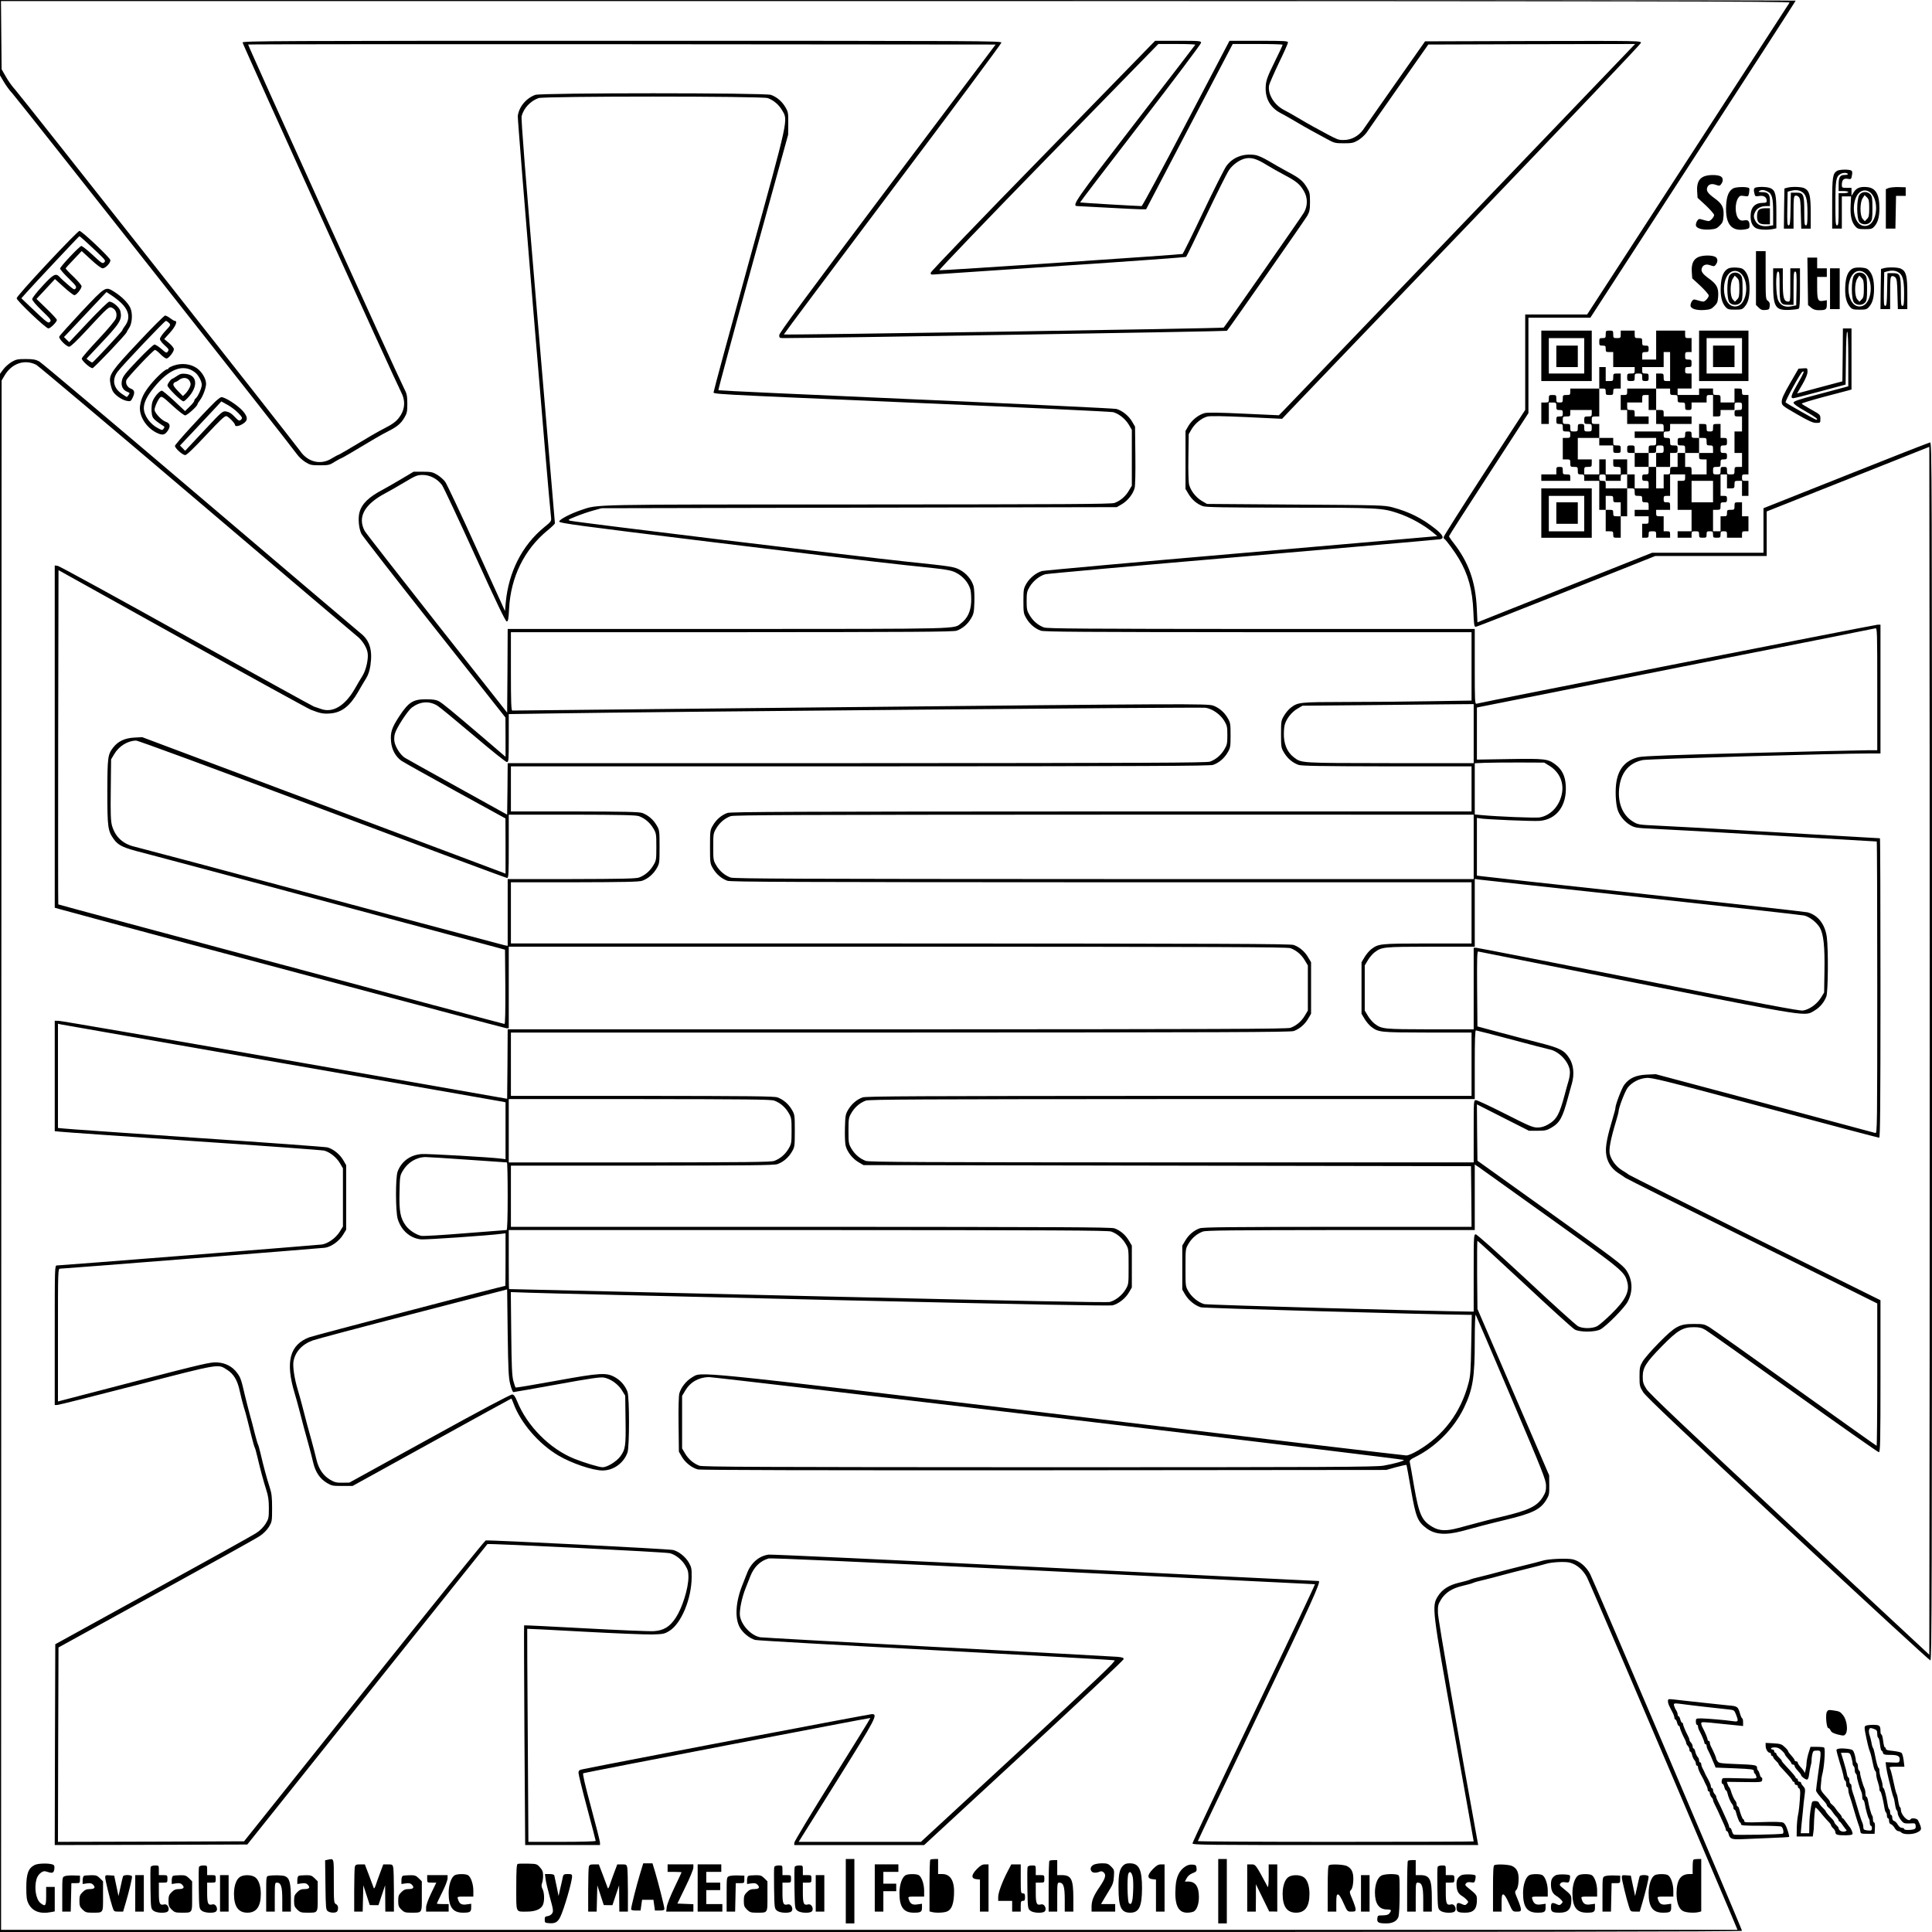
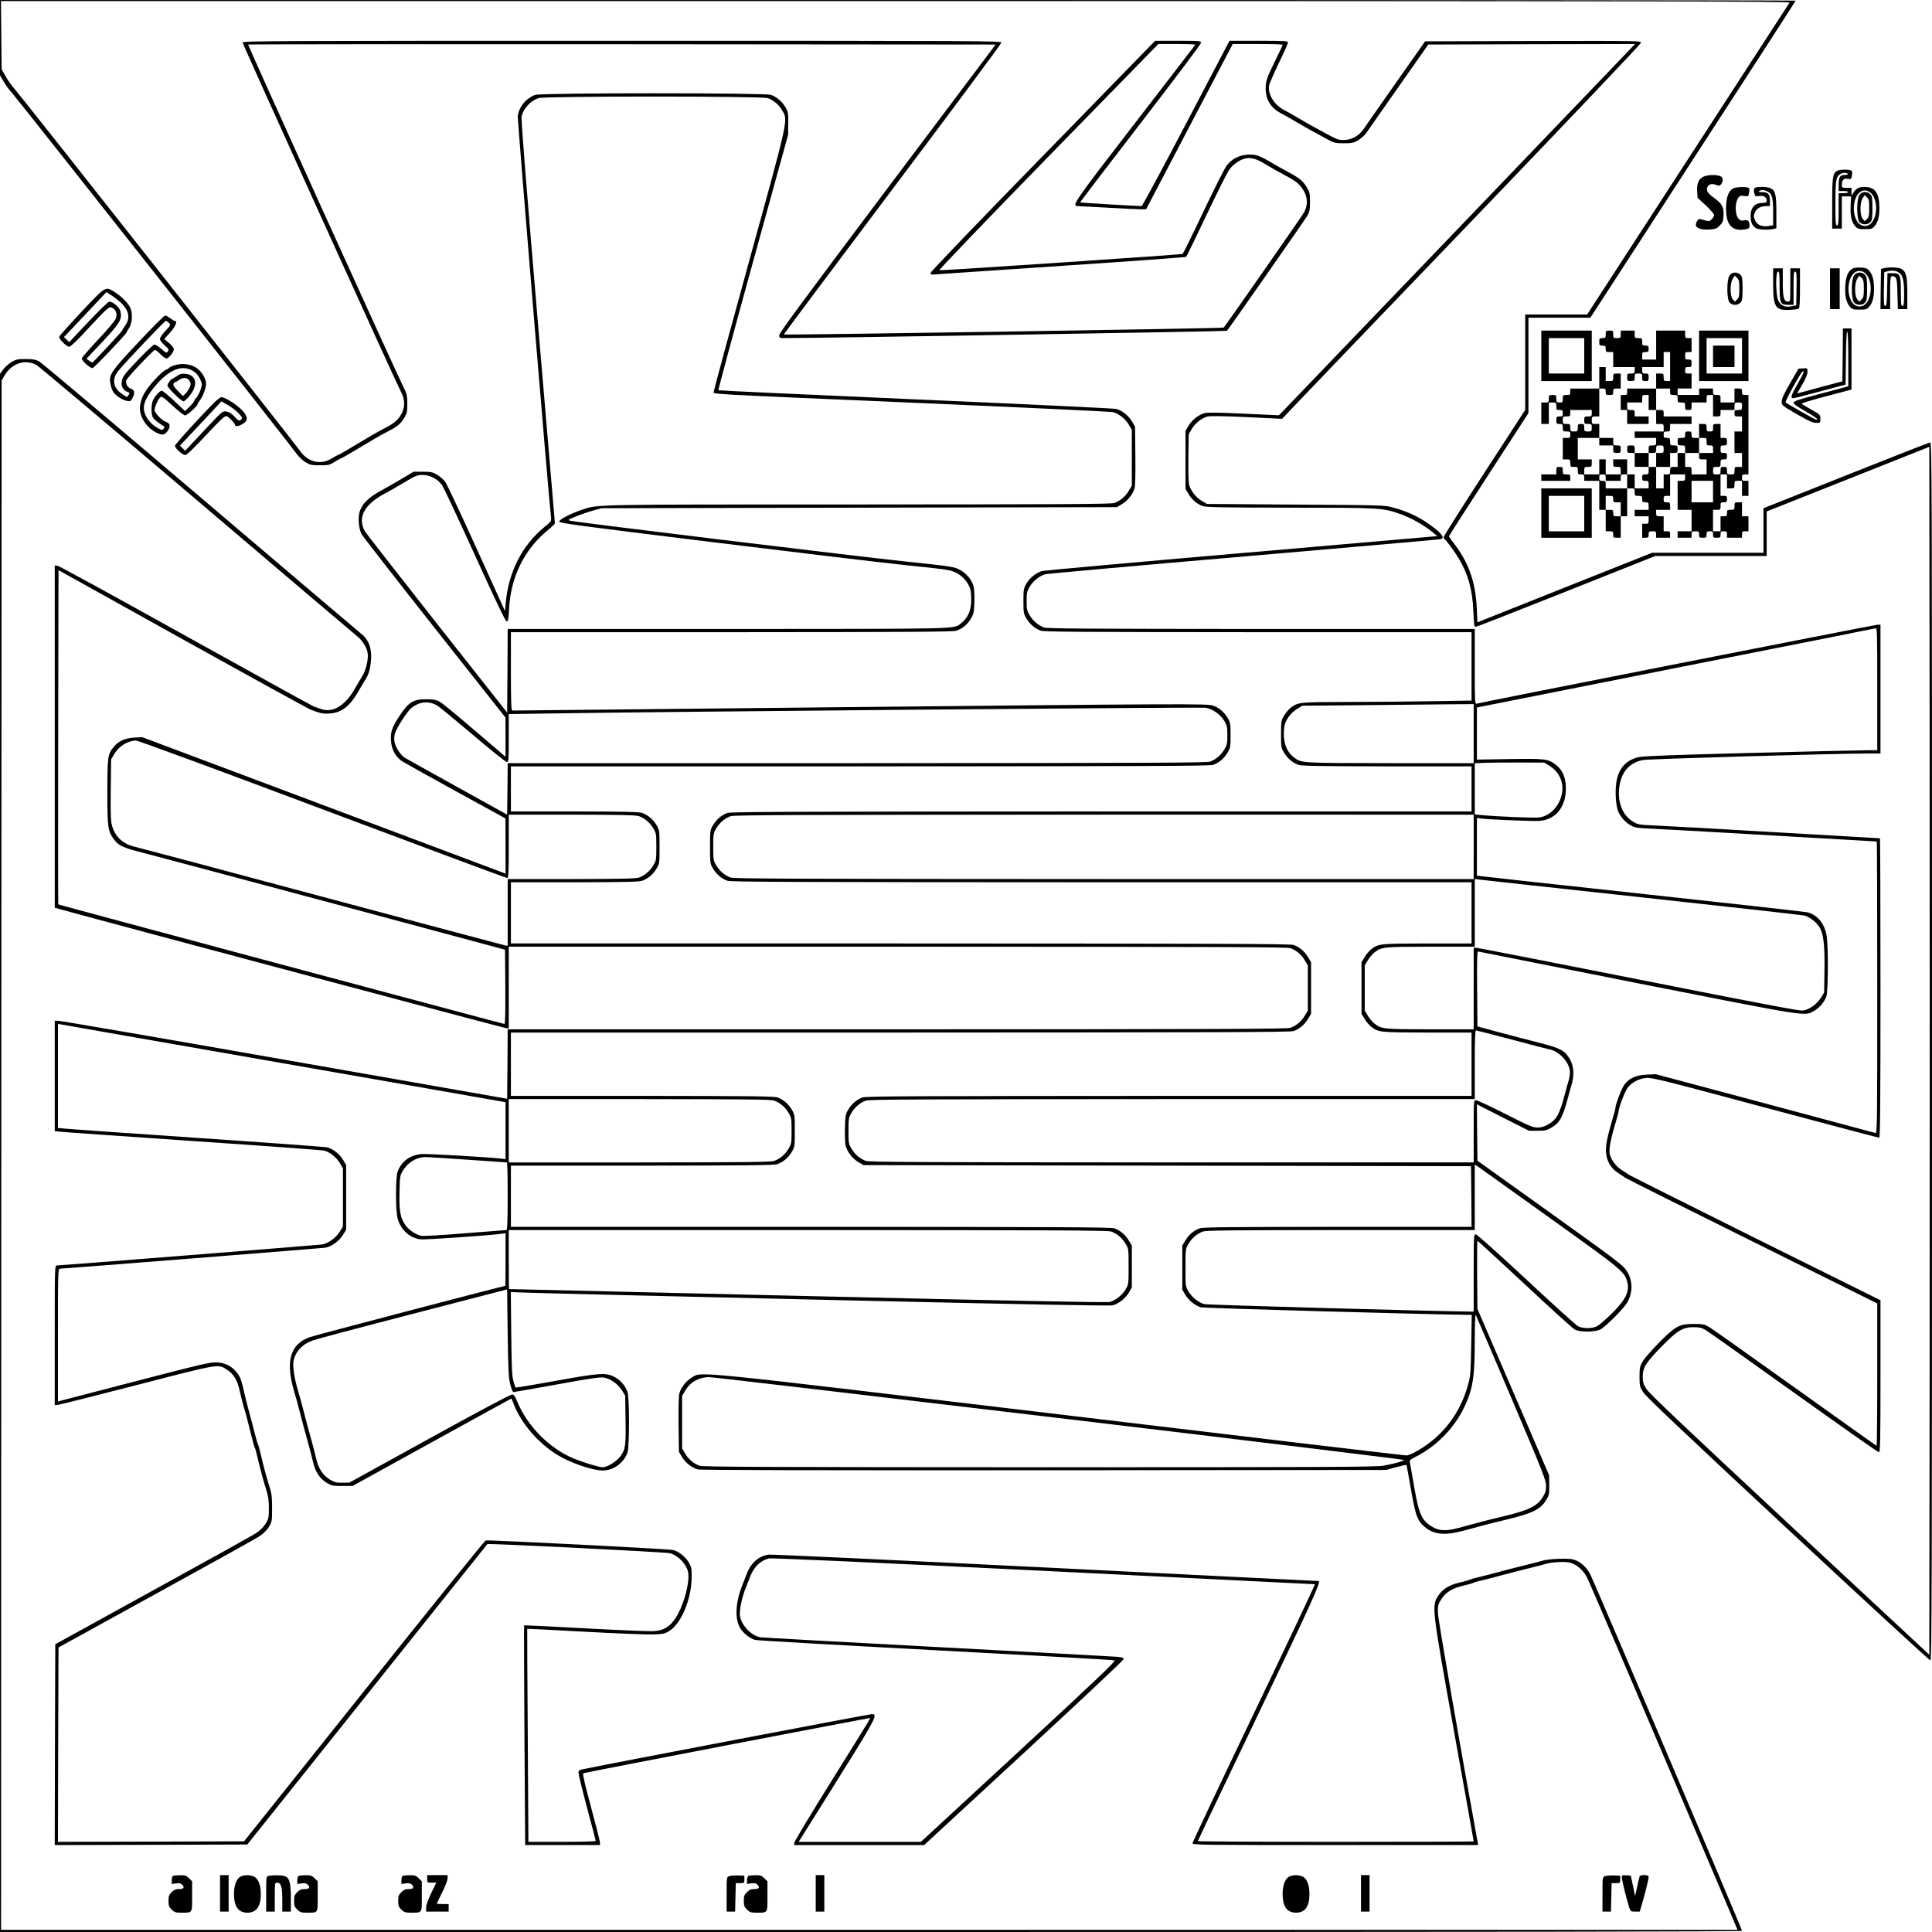
<svg xmlns="http://www.w3.org/2000/svg" version="1.0" width="2400" height="2400" viewBox="0 0 1800 1800">
  <path d="M0 35.1v35.1l3.6 6.1c2 3.4 5.5 8.2 7.9 10.7 4.5 4.8 259.9 328.5 265 336 1.7 2.5 5.3 5.8 8 7.5 4.4 2.7 5.6 3 13.5 3 8 0 9.1-.2 13.9-3.3 2.9-1.7 5.5-3.2 5.9-3.2.5 0 9.2-5 31.7-18.5 3.9-2.3 9.5-5.4 12.5-6.9 8.1-4.1 11.6-7.1 14.7-12.4 2.5-4.2 2.8-5.7 2.8-13.2-.1-7.5-.4-9.2-3.2-14.5-5.7-11-145.6-319.5-145.1-320 .3-.3 157-.4 348.4-.3l348 .3-100.8 134C750.2 277.4 726 310.2 726 312.2c0 2.6.3 2.8 4.3 2.8 31.8 0 412.3-6.2 412.8-6.8 2.1-2.2 72.7-103.4 74.9-107.2 2.1-3.8 2.5-5.7 2.5-13 0-7.4-.3-9.1-2.7-13-3.7-6.4-7-9.1-17.8-14.8-5.2-2.8-13.2-7.3-17.8-10.1-5.1-3-10.1-5.3-12.9-5.7-11.1-1.6-20.8 2.1-26.8 10.4-1.8 2.6-11.6 21.9-21.6 43-10 21.1-18.6 38.5-19.1 38.8-.9.6-224.6 15.6-226.6 15.2-.8-.2 44.8-47.7 101.3-105.6L1079.2 41h17.5c9.6 0 17.2.3 16.9.7-.2.5-25.5 33.2-56 72.8-56.2 72.8-59.4 77.4-53.8 77.5.9 0 13.6.7 28.2 1.5s28.6 1.5 31.1 1.5h4.7l40.3-77 40.4-77h23.3c12.7 0 23.2.3 23.2.7 0 .5-3.4 7.8-7.6 16.3-6.2 12.5-7.7 16.6-8.1 21.5-1 11.6 3.8 20.6 13.7 25.8 3 1.5 9.1 5 13.5 7.6 4.4 2.7 11.2 6.5 15 8.6 3.9 2.1 10.4 5.7 14.5 7.9 7.1 3.9 7.9 4.1 16 4.1 7.5 0 9-.3 13.3-2.8 2.7-1.6 6.2-4.8 7.8-7 1.5-2.3 15.2-21.8 30.2-43.2l27.4-39 96.4-.3 96.3-.2-5 5.2c-2.8 2.9-75.2 78.4-160.9 167.8s-158.1 164.8-160.9 167.7l-5.1 5.2-32.7-1.5c-23.6-1.1-33.7-1.2-36.6-.5-5.6 1.6-11.6 6.3-14.9 11.8l-2.8 4.8v54l2.8 4.7c3.1 5.3 7.9 9.4 13.4 11.4 3.1 1 19.1 1.3 80.9 1.4 82.4 0 86.1.2 100.7 5.1 11.7 3.9 24.4 11 33.5 18.6l3.3 2.8-182.3 15.8c-100.3 8.6-183.9 16.2-185.9 16.7-5.4 1.5-11.4 6.3-14.6 11.7-2.6 4.5-2.8 5.5-2.8 16.3s.2 11.8 2.8 16.2c3.1 5.3 7.9 9.4 13.4 11.4 3.1 1.1 39.1 1.3 202.6 1.4H1371v63.7l-37.7.6c-20.7.4-56.1.7-78.7.7-44.2.1-45.2.2-52.1 5.4-1.9 1.5-4.7 4.8-6.2 7.4-2.7 4.5-2.8 5.3-2.8 17.2 0 11.9.1 12.7 2.8 17.2 3.1 5.3 7.9 9.4 13.4 11.4 3.1 1 19.4 1.3 82.6 1.4h78.7v42h-344.7c-285.4.1-345.4.3-348.6 1.4-5.5 2-10.3 6.1-13.4 11.4-2.7 4.6-2.8 5.1-2.8 20.2s.1 15.6 2.8 20.2c3.1 5.3 7.9 9.4 13.4 11.4 3.2 1.1 63.2 1.3 348.6 1.4H1371v57h-41.2c-44.4.1-45.4.2-52.3 5.4-1.9 1.5-4.7 4.8-6.2 7.4l-2.8 4.7v48l2.8 4.7c1.5 2.6 4.3 5.9 6.2 7.4 6.9 5.2 7.9 5.3 52.3 5.4h41.2v59h-281.7c-232.8.1-282.5.3-285.6 1.4-5.5 2-10.3 6.1-13.4 11.4-2.6 4.3-2.8 5.7-3.1 17.2-.2 7.2.1 14.3.7 16.6 1.6 5.8 6.3 11.8 11.8 15.1l4.8 2.8 283 .5 283 .5.3 28.2.2 28.3h-124.7c-101.6.1-125.5.3-128.6 1.4-5.5 2-10.3 6.1-13.4 11.4l-2.8 4.7v41l2.8 4.8c3.2 5.3 9.1 10.1 14.6 11.7 2.6.8 213.2 6.7 249.4 7h2.9l-.5 27.7c-.4 24-.7 28.9-2.5 35.8-7.2 27.5-23.3 49-47.3 63-4.6 2.7-8.8 4.5-10.7 4.5-1.7 0-146.6-17.1-321.9-38.1-350.4-41.8-334.1-40.1-343.6-34.6-5.5 3.3-10.2 9.3-11.8 14.9-.6 2.5-.9 13.5-.7 29.1l.3 25.2 2.8 4.8c3.2 5.4 9.2 10.2 14.8 11.7 2.4.7 110.7.9 322.5.8l318.9-.3 9.3-2.6c5.1-1.4 9.4-2.3 9.6-2 .2.3 2 10.7 4.2 23.1 4.4 25.1 6.1 29.6 14.2 35.7 7.9 6 17.7 6.8 33.2 2.8 5.2-1.4 13.8-3.7 19-5.1 5.2-1.4 15-3.8 21.6-5.4 24.8-5.9 32.5-9.6 37.9-18.4 2.8-4.6 3-5.6 2.9-14l-.1-9.1-33.4-77.5-33.4-77.5-.3-31.7c-.1-17.5 0-31.8.3-31.8s20.1 18.2 44 40.4c23.8 22.3 44.8 41.3 46.7 42.3 4.7 2.6 18.9 2.5 23.8-.1 5.5-2.9 22.7-20.3 25.5-25.9 5.1-9.6 4.6-20.4-1.3-29.2-3.3-4.9-10.4-10.3-71.2-53.8l-67.5-48.3-.3-26.3-.2-26.2 24.2 12.3 24.3 12.3h8c7 0 8.6-.4 12.8-2.8 8-4.7 10.5-9.3 15.6-28.2 1-3.9 2.7-9.7 3.6-13 2.4-8.5 1.6-17.2-2.2-23.3-4.7-7.6-8.7-9.7-28.3-14.7-9.6-2.4-26.5-6.9-37.5-9.8l-20-5.4-.3-35.1c-.2-28 0-35.1 1-34.7.7.2 67.7 13.5 148.8 29.6 162.2 32 155.1 30.9 164.4 25.5 5.2-3 9.2-7.9 11.2-13.3 1.6-4.6 1.9-43.7.4-55.2-1.6-11.9-8.2-20.5-17.9-23.1-2-.5-70-8.1-151.1-16.9-81.1-8.8-149.6-16.3-152.2-16.7l-4.8-.6V762l2.3.4c4.5 1 49.8 2.9 56.1 2.4 15.9-1.3 25.5-14.2 24.4-32.9-.5-9.1-3.7-15.3-10-19.9-6.8-5-9.6-5.3-42.5-4.8l-30.3.5v-48.5l2.3-.5c1.2-.3 84.3-16.8 184.7-36.7 100.4-19.8 183.3-36.3 184.3-36.6 1.6-.5 1.7 2.7 1.7 56.5V699h-9.7c-5.4 0-54.1 1.1-108.3 2.5-71.6 1.8-100.1 2.9-104.3 3.9-11.8 2.8-18.6 10.3-20.7 22.9-1.3 7.5-.8 19.7 1 25.8 1.6 5.5 6.4 11.4 11.6 14.5 4.5 2.6 5.6 2.8 22.3 3.6 9.7.4 60.3 3.2 112.4 6.3 52.1 3 95 5.5 95.2 5.5.3 0 .5 61.2.5 136.1 0 129.1-.1 136-1.7 135.5-1-.3-47.5-12.7-103.2-27.7l-101.5-27.1-8.6.4c-9.9.5-15.9 3.2-20.6 9.3-2.5 3.3-8.4 18.8-8.4 22 0 .8-1.1 4.9-2.4 9.2-5.1 16.9-6.9 26.2-6.3 32.4.7 7.9 4.6 14.3 11.2 18.7 2.8 1.8 5.8 3.8 6.7 4.5 1 .8 54.2 27.4 118.3 59.2l116.5 57.9v66.3c0 36.5-.3 66.3-.6 66.3s-34.3-24.2-75.7-53.8c-41.3-29.5-77.4-55.1-80.1-56.7-4.7-2.8-5.8-3-14.6-3-13.5 0-17.1 2-32.6 17.7-6.7 6.8-13.4 14.5-15 17.3-2.6 4.5-2.9 5.9-2.9 14.1 0 8.7.2 9.3 3.5 14.6 2.6 4.1 37.1 36.7 134.8 127.7 72.1 67.1 131.9 122.1 132.7 122.1 1.3 0 1.5-64.1 1.5-567.6 0-551.5-.1-567.5-1.8-567.2-1.1.2-36.4 14-78.5 30.8l-76.7 30.5V515h-103.8l-81.4 32.4-81.3 32.4-.6-13.1c-1.2-24.8-7.6-42.8-21.6-60.8-2.4-3-4.3-5.9-4.3-6.3 0-.4 16.6-26.4 37-57.7l37-57V296h57.7l95.6-147.4C1630 67.5 1673 .9 1673 .6c0-.3-376.4-.6-836.5-.6H0v35.1zM1667.3 2.4c-.4.7-43.1 66.4-94.7 146L1478.7 293H1421v88.9l-38 58.5c-20.9 32.2-38 59.2-38 60 0 .8.3 1.6.8 1.8 1.2.5 9.7 12 13.4 18.3 8.7 14.6 12.7 29.1 13.5 49.2.5 12.3.8 14.3 2.2 14.3.9 0 38.9-14.9 84.4-33l82.9-33H1646v-41.5l75.8-30.1 75.7-30.1.3 281.3c.1 154.8.1 408 0 562.7l-.3 281.4-130-121c-96.8-90.1-130.9-122.4-133.5-126.5-3-4.8-3.5-6.4-3.5-11.6 0-8.5 3.1-13.3 17.9-28.4 14.4-14.7 19.5-17.7 29.6-17.7 5.2 0 7.4.5 11 2.6 2.5 1.5 39.5 27.7 82.3 58.3 42.8 30.6 78.4 55.6 79.2 55.6 1.3 0 1.5-9.2 1.5-70.8v-70.8l-116.7-57.9c-64.1-31.9-117.1-58.5-117.7-59-.6-.6-3.3-2.3-5.9-3.9-5.5-3.2-10.2-9.1-11.8-15-1.2-4.4.5-13.6 5.7-30.9 1.3-4.3 2.4-8.4 2.4-9.2 0-3.2 5.9-18.7 8.4-22 3.9-5.1 10.5-8.6 17.4-9.2 5.2-.5 15.3 2 110.7 27.6 57.8 15.5 105.6 28.1 106.3 28.1.9 0 1.2-28.6 1.2-139.5 0-76.7-.2-139.5-.5-139.5-.2 0-43.1-2.5-95.2-5.5-52.1-3.1-102.8-5.9-112.5-6.3-17.2-.8-17.8-.9-22.5-3.8-10.1-6.2-14.8-18.9-12.4-33.6 2.1-13.1 9.6-21.3 21.8-23.7 5.2-1 180-6.1 211.1-6.1h10.2V582h-2.6c-2.3 0-368.9 72.2-373.6 73.6-1.7.5-1.8-1.6-1.8-34.5V586h-198.7c-163.5-.1-199.5-.3-202.6-1.4-5.5-2-10.3-6.1-13.4-11.4-2.5-4.1-2.8-5.7-2.8-13.2 0-7.5.3-9.1 2.8-13.3 3.2-5.4 9.2-10.2 14.6-11.7 1.9-.5 85-8 184.6-16.5 99.5-8.6 182-15.8 183.3-16.1 4.1-.8 2.6-4-4.5-9.7-12.5-9.9-24.1-15.7-39.8-20-7.8-2-10.2-2.1-90.5-2.6l-82.5-.6-4.8-2.8c-5.5-3.3-10.2-9.3-11.8-15-.6-2.4-.9-12.3-.7-25.6l.3-21.6 2.8-4.8c3.2-5.3 9.2-10.2 14.5-11.6 2.3-.7 14.4-.5 36.6.5l33.1 1.6 8.5-9c4.7-5 79.8-83.3 167-174.1s158.6-166 158.8-167.1c.3-2-.2-2-100.4-1.8l-100.7.3-27.4 39c-15 21.4-28.7 40.9-30.2 43.2-4.2 6-11.2 9.8-18.1 9.7-5.7 0-4.7.5-27.5-11.9-3.8-2.1-10.6-5.9-15-8.6-4.4-2.6-10.5-6.1-13.5-7.6-9-4.7-15.1-14.9-13.6-22.9.4-1.7 4.5-11.1 9.1-20.8 4.7-9.6 8.5-18.2 8.5-19.1 0-1.3-3.3-1.5-27.2-1.5h-27.3l-40.4 77c-22.2 42.4-40.8 77-41.5 77-5.4-.1-57-3.1-57.3-3.4-.2-.2 25.1-33.3 56.2-73.6s56.5-74.1 56.5-75.1c0-1.8-1.2-1.9-21.4-1.9h-21.4L971.9 145c-57.6 58.9-104.5 107.8-104.7 109-.3 2 0 2 6 1.5 3.5-.3 56.9-3.9 118.7-8 61.8-4.1 112.8-7.8 113.2-8.2.5-.5 8.9-17.8 18.8-38.6s19.4-39.8 21.2-42.3c3.6-5.3 10.4-10 15.9-10.9 5.3-.9 10.3.7 19 6.1 4.1 2.5 11.8 6.9 17 9.6 10.8 5.7 14.1 8.4 17.8 14.8 3.6 6.1 3.7 13.7.1 20-2.1 3.7-72.7 104.9-74.8 107.2-.7.8-409.1 7.1-409.8 6.4-.2-.2 45.3-61 101.1-135.2C887.3 102.2 932.9 40.7 933 39.7c0-1.6-17.5-1.7-353.5-1.7-321.3 0-353.5.1-353.5 1.6s142.5 315.9 147.8 325.9c3.7 7 3.6 14.4-.1 20.7-3.1 5.3-6.6 8.3-14.7 12.4-3 1.5-8.6 4.6-12.5 6.9C324 419 315.3 424 314.8 424c-.4 0-3 1.5-5.9 3.2-10.1 6.3-22.2 3.4-29.4-7.2-5-7.2-260.4-331.1-265.4-336.5-2.6-2.8-6.5-8.2-8.6-12l-4-7-.3-31.8L.9 1h833.6c700.4 0 833.5.2 832.8 1.4zM1373 683.5V711h-78.2c-84.4-.1-82.1 0-89.3-5.4-5.6-4.3-8.7-10.7-9.3-19-.2-3.9.1-8.9.7-11.2 1.6-5.8 6.3-11.8 11.8-15.1l4.8-2.8 55.5-.5c30.5-.3 66.4-.7 79.8-.8l24.2-.2v27.5zm70.6 30c9.6 6 14 16.3 11.3 27.2-2.6 11.1-10.9 19.4-20.7 20.9-4.1.6-39.4-.8-53.9-2.2l-6.3-.6v-47.7l9.3-.4c5-.2 19.6-.3 32.3-.3l23.1.1 4.9 3zM1373 789v30h-344.2c-285-.1-344.9-.3-348.1-1.4-5.5-2-10.3-6.1-13.4-11.4-2.7-4.5-2.8-5.3-2.8-17.2 0-11.9.1-12.7 2.8-17.2 3.1-5.3 7.9-9.4 13.4-11.4 3.2-1.1 63.1-1.3 348.1-1.4H1373v30zm157 47.1c81.1 8.8 149.1 16.4 151.1 16.9 5.2 1.4 11.4 6.3 14.4 11.3 3.5 6.1 4.7 17.3 4.3 41l-.3 19.4-3 4.9c-3.7 5.9-10.9 11.1-16.8 11.9-3.2.4-39-6.3-153.2-29-81.9-16.2-150-29.5-151.2-29.5h-2.3v76h-40.7c-43.9-.1-44.9-.2-51.8-5.4-1.9-1.5-4.7-4.8-6.2-7.4l-2.8-4.7v-42l2.8-4.7c1.5-2.6 4.3-5.9 6.2-7.4 6.9-5.2 7.9-5.3 52.3-5.4h41.2v-63.1l4.3.6c2.3.3 70.6 7.8 151.7 16.6zm-122.1 132.3c17.4 4.7 33.3 8.8 35.3 9.2 8.7 1.5 17.8 10.7 19.3 19.3.4 2.4 0 6-1 9.7-1 3.3-2.6 9-3.6 12.9-5 18.9-7.6 23.5-15.5 28.1-3.5 2-6.2 2.8-9.8 2.9-4.6 0-7.6-1.3-30.3-12.8-13.8-7-26-12.7-27.2-12.7-2.1 0-2.1.2-2.1 29v29h-281.2c-232.4-.1-282-.3-285.1-1.4-5.5-2-10.3-6.1-13.4-11.4-2.6-4.4-2.8-5.4-2.8-16.7 0-11.3.2-12.3 2.8-16.7 3.1-5.3 7.9-9.4 13.4-11.4 3.1-1.1 52.8-1.3 285.6-1.4H1374v-32c0-23.1.3-32 1.1-32 .6 0 15.4 3.8 32.8 8.4zm37.5 167.4c66.5 47.6 68.1 49 70.7 58.6 2.4 8.8-1.7 16.9-14.9 29.8-5.3 5.2-11.3 10.4-13.2 11.4-4.5 2.3-13.4 2.4-17.8 0-1.8-.9-23.6-20.6-48.3-43.7-26.6-24.7-45.9-41.9-47-41.9-1.8 0-1.9 1.3-1.9 36v36h-2.2c-40.8-.5-246.3-6.2-248.9-7-5.5-1.6-11.4-6.4-14.6-11.7-2.8-4.8-2.8-4.9-2.8-22.3 0-17.3 0-17.5 2.8-22.2 3.1-5.3 7.9-9.4 13.4-11.4 3.1-1.1 26.9-1.3 128.6-1.4H1374v-61.1l4.3 2.9c2.3 1.7 32.5 23.3 67.1 48zm-37.3 166.7c29.4 69.2 32.3 76.5 32.3 81.6.1 4.5-.5 6.6-2.9 10.5-5.4 8.8-13.1 12.5-37.9 18.4-11.5 2.7-18.8 4.6-40.6 10.5-11.4 3.1-18 2.9-24.4-.9-10-5.9-12.5-11.4-17.1-37.6-1.9-11.3-3.7-21.5-4-22.6-.4-1.8.4-2.6 4.8-4.8 19.3-9.5 36.4-26.7 45.7-46.1 8.2-17.1 10-28.3 10-61.9 0-14.9.4-25.5.9-24.6.5.8 15.4 35.7 33.2 77.5zm-421.3 18.7c176.6 21 321.2 38.6 321.2 39 0 1-9.1 3.6-18.9 5.3-7.2 1.3-50.2 1.5-321 1.5-258.5-.1-313.2-.3-316.4-1.4-5.5-2-10.3-6.1-13.4-11.4l-2.8-4.7v-49l2.8-4.7c4.8-8.2 12.6-12.6 22.2-12.8 2.8 0 149.6 17.2 326.3 38.2z" />
  <path d="M498.7 88.4c-8.5 3.1-15.2 11.1-16.3 19.7-.4 3.3 28.5 352.7 31 374 .4 3.5 0 3.9-6.5 9.2-20.4 16.7-33.1 41.7-35.7 70.1l-.7 7.9L444 511c-14.5-32.1-27.7-60-29.2-62.1-1.5-2.1-4.9-5-7.5-6.6-4.3-2.5-5.8-2.8-13.4-2.8h-8.6l-11.9 7.1c-6.5 3.8-13.9 8.1-16.4 9.4-13.4 7-19.9 13.3-22.1 21.4-1.5 5.6-.6 15.3 1.9 20.1 1.2 2.2 31.8 41.6 68.1 87.5l66 83.5.1 18.3v18.3l-19.7-16.9c-32.5-27.7-39-33-42.5-34.9-2.4-1.3-5.5-1.8-11.9-1.8-12 0-16.1 2.6-24.7 15.5-7.2 11-8.6 15.1-7.9 23.7.6 7.6 4.2 14.2 9.7 18.1 2.2 1.5 24.9 14.2 50.4 28.2l46.5 25.5.1 25.7V814l-2.7-1.1c-1.6-.6-77.7-29.2-169.3-63.6l-166.5-62.5-7.6.4c-8.8.5-15 3.5-19.5 9.3-5 6.6-5.3 8.7-5.4 41.1 0 33 .5 36.6 5.9 44.1 4.4 6.1 8.6 8.1 27.3 12.8 9.5 2.5 89.3 23.7 177.3 47.3l160 43 .3 34.6c.1 22.7-.1 34.6-.8 34.6-1.2 0-415.3-110.9-415.7-111.4-.2-.1-.2-70.3-.1-155.8l.3-155.6 115 64c63.3 35.2 117.3 64.9 120 66 8.8 3.5 11.9 4 18.2 3.5 10.6-.8 18.4-6.9 26-20.2 2.2-3.9 5.4-9.3 7.1-12 2.2-3.5 3.5-7.2 4.3-12.5 2.1-14.2-.6-23.3-9.1-30-2.2-1.7-69.6-59-149.7-127.1-80.2-68.2-147.6-125-149.8-126.2-3.2-1.7-5.7-2.2-12.5-2.2-7.5 0-9 .3-13.3 2.8-2.6 1.6-6.1 4.7-7.7 6.9l-3 4.1V1800h811.5c604.8 0 811.5-.3 811.5-1.1 0-1.7-137.8-325.3-141.5-332.4-3.6-6.8-9.4-11.9-15.8-13.6-4.9-1.3-23.3-.6-28.7 1.2-1.9.6-9.6 2.6-17 4.4-7.4 1.8-17.8 4.5-23 5.9-5.2 1.5-13.2 3.5-17.7 4.6-4.6 1-9.1 2.3-10 2.8-1 .5-5.4 1.7-9.7 2.7-9.8 2.3-16 6.3-20.1 12.9-5.6 9.2-5.3 11.8 15.4 126.9 10 55.5 18.1 101 18.1 101.3 0 .2-57.8.4-128.5.4s-128.5-.3-128.5-.7c0-.4 25.4-53.8 56.5-118.7 49.2-102.8 58.6-123.6 56.1-123.6-.2 0-114.6-5.6-254.3-12.6-139.6-6.9-255.8-12.3-258.2-12-8.9 1.2-16.4 7.6-20.1 17.3-1 2.6-2.9 7.5-4.3 10.9-6.4 15.9-7.3 31.3-2.3 39.9 3 5.1 9.1 10 14.2 11.4 1.8.5 77.5 4.8 168.1 9.6s165.7 9 166.7 9.4c1.5.6-14.9 16.2-89.2 84.9L858 1716H744.1l35.5-56.7c36.8-58.9 38.6-62.3 32.7-62.3-2.1 0-235.3 44.4-268 51.1-4.8.9-5.3 1.3-5.3 3.8 0 1.4 3.6 16.1 8 32.5s8 30.2 8 30.7-13.3.9-31.3.9h-31.4l-.6-99.2c-.4-54.5-.6-99.2-.5-99.3.2-.1 23.9 1.1 52.8 2.7s57.5 2.7 63.6 2.6c10.3-.3 11.4-.5 16-3.3 11.1-6.8 20.7-29.9 20.8-50 .1-8.1-.2-9.5-2.7-13.8-3.2-5.4-9.3-10.3-14.6-11.6-3.6-1-171.8-9.5-174.6-8.9-.9.2-51.8 63.3-113.3 140.3l-111.8 140-86.7.3-86.7.2.2-90.6.3-90.5 91-50.1c50.1-27.5 93.5-51.6 96.5-53.7 3.4-2.2 6.6-5.5 8.5-8.5 2.9-4.8 3-5.3 3-17.5 0-10.4-.4-13.8-2.3-19.6-2.8-8.7-5.7-19.5-8.2-30.3-1.1-4.6-2.2-8.8-2.6-9.4-.4-.6-1.7-5.2-3-10.2-1.2-5-3.4-13.4-4.9-18.6-1.4-5.2-3.4-13.2-4.5-17.7-3.2-13.9-3.9-15.9-7-20.1-4.4-6-10.7-9.4-18.8-9.9-6.1-.3-12.9 1.2-77.5 18L54 1305.7v-61.9c0-60.6 0-61.8 2-61.8 3.2 0 242.2-18.9 246.7-19.5 5.8-.8 13.1-6 16.8-11.9l3-4.9v-60.2l-2.8-4.8c-3.2-5.4-9.2-10.2-14.6-11.7-2-.5-56.9-4.5-122.1-8.9-65.2-4.5-120.9-8.3-123.7-8.7l-5.3-.5v-97.1l2.7.6c1.6.3 94.4 16.6 206.3 36.1s204.5 35.8 205.8 36l2.2.5v53l-3.7-.5c-9.8-1.3-68.6-4.7-74.5-4.3-10.7.8-18.9 6.9-22.4 16.5-2 5.7-1.9 36.8.1 43.8 3.2 10.8 11.5 18.1 21.7 19.2 4.5.4 64.1-3.7 75.1-5.2l3.7-.5v24.5c0 13.5-.1 24.5-.2 24.5-1.8 0-178.8 46.4-182.6 47.9-18.3 6.9-22.5 22.9-13.7 52.1 1.2 4.1 3 10.4 3.9 14 3.1 12.2 6.4 24.5 9.1 34 1.4 5.2 3.4 12.7 4.3 16.7 2.1 8.9 6.3 15.1 12.9 19 4.4 2.6 5.6 2.8 14.3 2.7h9.5l73.8-40.7c40.6-22.4 73.9-40.7 74.1-40.7.2 0 1.1 2.1 2.1 4.8 6.7 18 23.3 37.3 41.6 48.2 12.3 7.3 32.1 14 41.3 14 10.2 0 19.7-6.9 23.2-16.7 1.9-5.4 1.9-51.2 0-56.6-2-5.4-6-10.3-11.2-13.3-8.3-4.9-13.8-4.5-55.7 3.1-20.3 3.7-37.1 6.5-37.4 6.2-.3-.4-1.2-3.2-2.1-6.4-1.2-4.6-1.6-13.8-1.9-44.1l-.4-38.4 17.3.6c9.5.4 134.8 3.4 278.5 6.7 191.7 4.4 262.2 5.7 265.1 5 5.6-1.6 11.6-6.3 14.9-11.8l2.8-4.8v-39l-2.8-4.7c-3.1-5.3-7.9-9.4-13.4-11.4-3.1-1.1-52.4-1.3-283-1.4H476v-57h122.3c99.5-.1 122.9-.3 126-1.4 5.5-2 10.3-6.1 13.4-11.4 2.7-4.6 2.8-5.1 2.8-19.7s-.1-15.1-2.8-19.7c-3.1-5.3-7.9-9.4-13.4-11.4-3.1-1.1-26.5-1.3-126-1.4H476v-59h362.8c300.4-.1 363.3-.3 366.5-1.4 5.5-2 10.3-6.1 13.4-11.4l2.8-4.7v-48l-2.8-4.7c-3.1-5.3-7.9-9.4-13.4-11.4-3.2-1.1-66.1-1.3-366.5-1.4H476v-57h59.3c46.8-.1 60-.4 63-1.4 5.5-2 10.3-6.1 13.4-11.4 2.7-4.6 2.8-5.1 2.8-20.2s-.1-15.6-2.8-20.2c-3.1-5.3-7.9-9.4-13.4-11.4-3-1-16.2-1.3-63-1.4H476v-42h325.3c269.1-.1 325.8-.3 329-1.4 5.5-2 10.3-6.1 13.4-11.4 2.6-4.4 2.8-5.4 2.8-16.2 0-10.8-.2-11.8-2.8-16.2-3.1-5.3-7.9-9.4-13.4-11.4-5.4-1.9-25.7-1.8-359.3 1.6-160.9 1.6-293.1 3-293.7 3-1 0-1.3-8-1.3-36.5V589h205.8c169.2-.1 206.4-.3 209.5-1.4 5.5-2 10.3-6.1 13.4-11.4 2.5-4.2 2.8-5.9 3.1-15.2.2-5.9-.1-12.4-.7-14.7-1.7-6.3-6.9-12.4-13.2-15.6-5.2-2.7-7.8-3.1-48-7.3-43.9-4.6-309.1-36.8-314.4-38.2-2.8-.7-2.6-.9 5-4 4.4-1.8 11.6-4.3 16-5.5l8-2.2 240-.5 240-.5 4.8-2.8c5.5-3.3 10.2-9.3 11.8-14.9.6-2.5.9-14 .7-30.6l-.3-26.7-2.8-4.8c-3.2-5.4-9.2-10.2-14.6-11.7-2-.5-86.1-4.5-186.9-8.9-100.9-4.4-183.6-8.2-183.9-8.5-.3-.3 14.2-54 32.2-119.3l32.8-118.8.1-10.5c.1-9.7-.1-10.8-2.7-15.2-3.1-5.3-7.9-9.4-13.4-11.4-5.6-2-214-2-219.6 0zm216.6 3c5.5 2 10.3 6.1 13.4 11.4 5.6 9.5 6.5 5.5-30.6 139.9-18.2 66.1-33.1 121-33.1 122.1 0 2.6-14.9 1.8 194.5 10.8 95.7 4.1 175.6 7.9 177.6 8.4 5.4 1.5 11.4 6.3 14.6 11.7l2.8 4.8v52l-2.8 4.7c-3.1 5.3-7.9 9.4-13.4 11.4-3.1 1.1-45 1.3-238.4 1.4-253.2 0-242.3-.2-258.2 5.1-9.9 3.3-20.7 8.9-20.7 10.8 0 1.5 17.1 3.8 140.3 18.9 77.1 9.5 159.1 19.3 182.1 21.7 39.7 4.1 42.3 4.5 47.5 7.2 6.3 3.2 11.5 9.3 13.2 15.6.6 2.3.9 7.6.7 11.8-.5 8.8-3.5 15-9.3 19.5-7.4 5.6 5.7 5.3-216.7 5.4H473l-.2 39-.3 38.9-65.5-83c-36-45.7-66.3-84.5-67.2-86.2-7-13.1-.2-25.1 20.2-35.7 2.5-1.3 9.9-5.5 16.4-9.4 10.9-6.5 12.3-7.1 17.5-7.1 6.8 0 13.7 3.7 17.9 9.4 1.5 2.1 15.3 31.5 30.7 65.4 20 44.1 28.5 61.7 29.6 61.7 1.3 0 1.7-1.9 2.2-11.8 1.5-29.5 14.2-55.3 35.8-73 3.8-3.1 6.9-6.1 6.9-6.7 0-.6-7.2-85.4-16-188.6-11.3-133.7-15.7-188.5-15-190.8 2.1-7.5 8.2-14 15.7-16.7 5.6-1.9 208-1.9 213.6 0zM33.8 339.9c2 1.1 69.3 57.8 149.5 126C263.4 534 330.8 591.3 333 593c4.4 3.5 8.4 9.7 9.4 14.6 1.2 5.4-1.2 16.4-4.6 21.9-1.7 2.7-4.9 8.1-7.1 12-9.3 16.2-20.7 23-31.7 19-2.5-.9-5.4-1.9-6.5-2.2-1.1-.3-54.6-29.9-119-65.6-64.3-35.8-118.2-65.3-119.7-65.5l-2.8-.4v318.9l5.7 1.6C99.3 859.1 470.3 958 471.9 958h2.1v-76h362.3c300 .1 362.8.3 366 1.4 5.5 2 10.3 6.1 13.4 11.4l2.8 4.7v42l-2.8 4.7c-3.1 5.3-7.9 9.4-13.4 11.4-3.2 1.1-66.1 1.3-366.5 1.4H473l-.2 32.3-.3 32.4-207-36.3c-113.9-20-208.7-36.3-210.7-36.3L51 951v102.9l5.3.5c2.8.4 58.5 4.2 123.7 8.7 65.2 4.4 120.1 8.4 122.1 8.9 5.4 1.5 11.4 6.3 14.6 11.7l2.8 4.8v54.2l-3 4.9c-3.7 5.9-11 11.1-16.8 11.9-4.5.6-243.5 19.5-246.7 19.5-2 0-2 1.2-2 65v65h2.3c1.3 0 34.7-8.4 74.2-18.6 78.5-20.3 75.4-19.7 83.9-14.3 6.3 3.9 9.9 9.9 12 20.1 1 4.5 2.6 11 3.6 14.3 1.1 3.3 2.6 8.7 3.4 12 .8 3.3 2.6 10.3 3.9 15.6 1.3 5.3 2.7 10.1 3.1 10.7.4.6 1.5 4.8 2.6 9.4 2.5 10.7 5.4 21.5 8.2 30.3 1.7 5.2 2.3 9.4 2.3 16.6 0 8.9-.2 9.9-3 14.5-1.9 3-5.1 6.3-8.5 8.5-3 2.1-46.4 26.2-96.5 53.7l-91 50.1-.3 93.5-.2 93.6 89.7-.2 89.7-.3L342 1578.8c61.3-76.8 111.8-139.9 112.1-140.2.8-.8 165.8 7.4 170 8.5 5.3 1.3 11.4 6.2 14.5 11.6 2.3 3.8 2.8 5.9 2.8 10.7-.1 10.6-5.7 28.5-11.8 37.8-5.5 8.4-11.2 11.9-20.3 12.5-3.8.3-32.4-.9-63.7-2.6-31.3-1.7-57.1-3-57.3-2.8-.2.2 0 46.4.3 102.6l.7 102.1H559v-2.3c0-1.2-3.8-16.1-8.4-33.2-5.6-20.7-8-31.1-7.2-31.4 1.9-.8 267.1-51.8 267.5-51.5.2.2-15.7 25.9-35.3 57.2-19.6 31.4-35.6 57.9-35.6 59.1v2.1h121l92.8-85.7c51-47.1 92.8-86.4 93-87.4.3-1.4-.7-1.8-6-2.3-3.5-.3-79-4.4-167.8-9.1-88.8-4.7-162.9-8.8-164.7-9.1-8.4-1.5-17.5-11.1-18.9-19.9-.7-5 1.7-17 5.3-25.9 1.4-3.4 3.3-8.3 4.3-10.9 3.4-8.7 9.2-14.5 17.1-16.7 2.1-.6 86.8 3.2 255.8 11.5 138.9 6.9 252.9 12.5 253.2 12.5.4 0-25.1 54-56.7 119.9-31.6 66-57.4 120.6-57.4 121.5 0 1.5 12.3 1.6 133.1 1.6h133.1l-.6-3.3c-16.8-91.9-36.8-206.9-36.9-212.8-.2-6.8.1-8 2.8-12.5 4.1-6.6 10.3-10.6 20.1-12.9 4.3-1 8.7-2.2 9.7-2.7.9-.5 5.4-1.8 10-2.8 4.5-1.1 12.5-3.1 17.7-4.6 5.2-1.4 15.6-4.1 23-5.9 7.4-1.8 15.1-3.8 17-4.4 5.7-1.8 18.1-2.4 22.7-1.2 6.4 1.7 12.2 6.8 15.8 13.6 2.5 4.8 53.5 124 134.1 313.7l6.2 14.8H1l.2-721.8.3-721.7 2.8-4.7c6.6-11.3 18.8-15.4 29.5-9.9zm373.6 317.5c2.3 1.4 17.3 13.8 33.5 27.5 16.2 13.8 30.3 25.1 31.3 25.1 1.7 0 1.8-1.4 1.8-22.3v-22.4l40.3-.6c99.9-1.6 604.7-6 608.9-5.3 6.4 1 13.5 6 17.3 12 2.7 4.5 3 5.7 3 13.5 0 7.6-.3 9.2-2.8 13.3-3.1 5.3-7.9 9.4-13.4 11.4-3.2 1.1-59.9 1.3-329 1.4H473l-.2 24-.3 24-46-25.5c-25.3-14-47.5-26.4-49.3-27.5-4.1-2.6-8.8-9.9-9.7-15-.4-2.1-.2-5.4.4-7.4 1.4-5.3 11.8-21.3 15.7-24.3 7.7-5.8 16.1-6.5 23.8-1.9zM300.5 754c93.7 35.2 171.1 64 172 64 1.3 0 1.5-3.6 1.5-29.5V759h58.8c46.4.1 59.5.4 62.5 1.4 5.5 2 10.3 6.1 13.4 11.4 2.7 4.5 2.8 5.3 2.8 17.2 0 11.9-.1 12.7-2.8 17.2-3.1 5.3-7.9 9.4-13.4 11.4-3 1-16.2 1.3-63 1.4H473v62.2l-2.8-.5c-1.6-.3-78.5-20.8-170.8-45.5C207.1 810.4 129 789.7 126 789c-11.3-2.5-18.5-9.1-21.6-19.6-1.2-4.3-1.5-10.5-1.2-33.6l.3-28.3 2.8-4.7c4.4-7.6 12.6-12.7 20.5-12.8 2 0 70.4 25.2 173.7 64zm420.8 271.4c5.5 2 10.3 6.1 13.4 11.4 2.6 4.4 2.8 5.4 2.8 16.7 0 11.3-.2 12.3-2.8 16.7-3.1 5.3-7.9 9.4-13.4 11.4-3.1 1.1-26.5 1.3-125.5 1.4H474v-59h121.8c99 .1 122.4.3 125.5 1.4zM436 1080.5c19.5 1.4 35.8 2.5 36.3 2.5.4 0 .7 14.2.7 31.5 0 19.6-.4 31.5-1 31.5-.5 0-17.9 1.4-38.7 3-20.8 1.7-39.1 2.8-40.8 2.4-4.9-1-11.4-5.3-14.5-9.6-5-6.9-6.2-13.2-5.8-30.7.3-14.9.4-15.8 3.1-20.3 4.6-7.8 12.6-12.7 21.2-12.8 2.2 0 20 1.1 39.5 2.5zm599.3 66.9c5.5 2 10.3 6.1 13.4 11.4 2.8 4.6 2.8 5 2.8 21.2 0 16.3 0 16.6-2.8 21.3-3.2 5.4-9.2 10.2-14.7 11.7-2.6.7-87.8-1-281.6-5.5-152.8-3.6-278-6.5-278.1-6.5-.2 0-.3-12.4-.3-27.5V1146h278.8c230.2.1 279.4.3 282.5 1.4zm-559.9 142.3c1 4 2.3 7.3 2.9 7.3.6 0 18.8-3.2 40.4-7.1 30-5.5 40.3-7 43.7-6.5 6.2 1 13.4 6 17.1 12l3 4.9.3 22.3c.4 24.3-.1 27.8-4.8 34.2-3.5 4.8-12.2 10.2-16.6 10.2-3.1 0-16.5-4-26.3-7.9-22.7-9.1-44.1-30.6-53.3-53.6-1.8-4.4-3-6.1-4.5-6.3-1.4-.2-30.1 15-77 40.9l-74.8 41.2-6.5.1c-5.4.1-7.3-.4-11.3-2.7-6.6-3.9-10.8-10.1-12.9-19-.9-4-2.9-11.5-4.3-16.7-2.7-9.5-6-21.8-9.1-34-.9-3.6-2.7-9.9-3.9-14-3.2-10.5-4.8-21.5-4.1-26.4 1.5-8.9 7.8-16 17.8-19.7 2.9-1.1 44.9-12.3 93.3-24.8l88-22.8.5 40.6c.5 34.5.8 41.7 2.4 47.8z" />
-   <path d="M305.2 1732.7l-2.3.5.3 23c.3 21.4.4 23.1 2.2 24.4 2.7 1.9 8.2 1.8 9-.2 1.1-2.9.6-5.3-1.4-6.4-1.9-1-2-2.1-2-21.5 0-22.4.4-21-5.8-19.8zM788 1762v30h8v-60h-8v30zM866.7 1732.7c-.4.3-.7 11.3-.7 24.4v23.7l2.3.6c3.7 1 11.4.7 14.2-.6 3.9-1.7 5.8-6.3 6.3-15.1.8-12.9-3-19.7-11-19.7H874v-14h-3.3c-1.9 0-3.7.3-4 .7zM1135 1762v30h8v-60h-8v30zM1577.7 1732.7c-.4.3-.7 3.5-.7 7v6.3h-2.9c-8.3 0-12 5.5-12.1 17.7 0 8.9 2.1 14.8 6.1 16.8 2.8 1.5 10.6 2 14.7.9l2.2-.6V1732h-3.3c-1.9 0-3.7.3-4 .7zM977.7 1733.7c-.4.3-.7 11.1-.7 24v23.3h8v-13.5c0-12.7.1-13.5 1.9-13.5 3.9 0 5.1 3.6 5.1 15.7v11.3h8v-12.5c0-17.8-1.9-21.5-10.9-21.5H985v-14h-3.3c-1.9 0-3.7.3-4 .7zM1311.7 1733.7c-.4.3-.7 11.1-.7 24v23.3h8v-13.5c0-12.7.1-13.5 1.9-13.5 3.9 0 5.1 3.6 5.1 15.7v11.3h8v-12.5c0-17.8-1.9-21.5-10.9-21.5h-4.1v-14h-3.3c-1.9 0-3.7.3-4 .7zM32.2 1737.6c-5.8 3-7.7 8.1-7.7 20.9 0 9 .4 11.7 2 15 3.7 7.3 10.9 10 21.4 7.9l3.1-.6V1758h-8v8.5c0 9.3-.7 10.1-5.2 6.6-4.3-3.4-6.1-14-3.8-22.3 1.3-4.5 5.6-8.2 8.5-7.3 6.2 2 7.3 1.8 8-1.5.4-2 .3-3.6-.4-4.3-1.9-1.9-14.2-2-17.9-.1zM482.3 1736.6c-1 .4-1.3 5.8-1.3 21.9 0 24.3-.8 22.5 9.8 22.5 7.7 0 13-2.1 14.9-6 1.7-3.4 1.6-11.5-.2-15-1.1-2.1-1.2-3.6-.5-5.5.6-1.5 1-4.6 1-7 0-3.5-.6-5.2-2.9-7.7-2.8-3.2-3.2-3.3-11.3-3.5-4.6-.1-8.9 0-9.5.3zM596.2 1746.2c-3.2 10.5-8.2 30.3-8.2 32.5 0 .9 1.5 1.3 4.4 1.3h4.4l.7-5 .7-5h10.6l.7 5 .7 5h4.4c3.3 0 4.4-.4 4.4-1.6 0-2-5.5-23.8-8.6-34.2l-2.5-8.2h-8.6l-3.1 10.2zM1019 1737.3c-2.9 1.5-3.7 4.1-1.9 6.3 1.3 1.5 4.5 1.5 8 0 1-.4 2.3 0 3.3 1 2.4 2.3 1.4 5.5-3.9 13.4-5.7 8.3-7.5 12.8-7.5 18.5v4.5h22v-7h-13.2l2.5-4.3c1.3-2.3 3.9-6.6 5.7-9.5 2.7-4.3 3.5-6.7 3.8-11.8.4-6 .3-6.5-2.6-9.4-2.6-2.6-3.8-3-8.4-3-2.9 0-6.4.6-7.8 1.3zM1046.1 1738.4c-3.1 3.3-4.1 8.2-4 20.1 0 18.4 2.4 23.5 10.9 23.5 8.2 0 10.9-5.6 11-22.7 0-17.6-2.8-23.3-11.5-23.3-3.1 0-4.7.6-6.4 2.4zm9.2 10.2c.5 2.1.7 8.3.4 13.7-.4 10-1.6 13.2-3.9 10.8-1.4-1.3-1.9-24.2-.5-27.4 1.1-2.9 3-1.5 4 2.9zM330.6 1739.2c-.3 1.3-.6 11.2-.6 22v19.8h7.9l.3-12.2.3-12.3 3 9.2 3 9.2 4 .1h4.1l3.1-9.3 3.1-9.2.1 12.2.1 12.3h8v-18.9c0-10.4-.3-20.3-.6-22-.6-2.9-.9-3.1-5-3.1h-4.3l-2.9 7.7c-1.6 4.3-3.5 9.6-4.2 11.8-.8 2.4-1.5 3.4-1.8 2.5-.3-.8-2.3-6.1-4.4-11.8l-3.9-10.2h-4.4c-3.6 0-4.4.4-4.9 2.2zM548.6 1739.2c-.3 1.3-.6 11.2-.6 22v19.8h7.9l.3-12.2.3-12.3 3 9.2 3 9.2 4 .1h4.1l3.1-9.3 3.1-9.2.1 12.2.1 12.3h8v-18.9c0-10.4-.3-20.3-.6-22-.6-2.9-.9-3.1-5-3.1h-4.3l-2.9 7.7c-1.6 4.3-3.5 9.6-4.2 11.8-.8 2.4-1.5 3.4-1.8 2.5-.3-.8-2.3-6.1-4.4-11.8l-3.9-10.2h-4.4c-3.6 0-4.4.4-4.9 2.2zM622 1740.5v3.5h6.5c3.6 0 6.5.2 6.5.4s-3 6.5-6.6 14.1c-3.8 7.9-6.9 15.7-7.2 18.2l-.5 4.3H646v-6.9l-7.5-.3-7.4-.3 7.4-15.3c4.2-8.5 7.5-16.6 7.5-18.2v-3h-24v3.5zM650 1759v22h23v-7h-15v-13h13v-7h-13v-10h14v-7h-22v22zM815 1759v22h8v-19h12v-7h-12v-11h14v-7h-22v22zM910.1 1741.4c-5.3 5.4-5.5 8.9-.3 9.4l3.2.3v29.9h8v-44h-3.3c-2.6 0-4.2 1-7.6 4.4zM938.7 1743.7c-5.2 10.1-8.7 19.7-8.7 23.7v3.6h13v10h8v-5c0-4.3.3-5 2-5 1.6 0 2-.7 2-3.5s-.4-3.5-2-3.5c-1.9 0-2-.7-2-13.5V1737h-8.8l-3.5 6.7zM1074.1 1741.4c-5.3 5.4-5.5 8.9-.3 9.4l3.2.3v29.9h8v-44h-3.3c-2.6 0-4.2 1-7.6 4.4zM1104 1739.2c-5.2 3.5-8.1 9.5-8.7 18.2-1.3 16.9 2.1 24.6 10.7 24.6 2.3 0 5-.5 6.2-1.1 2.8-1.5 4.8-7 4.8-13.4 0-9.8-3.2-14.5-10-14.5h-3.1l1.7-3.1c1-2 3-3.7 5.5-4.7 3.6-1.4 4-1.9 3.7-4.6-.3-2.8-.7-3.1-3.8-3.4-2.4-.2-4.7.4-7 2zM1162 1759v22h8l.1-12.8v-12.7l6.2 12.7 6.2 12.7h3.8l3.7.1v-44h-8v11.2c0 6.3-.4 10.6-.9 9.8-11.3-21.1-11.2-21-15.3-21h-3.8v22zM1238.3 1737.7c-1 .3-1.3 5.7-1.3 21.9v21.4h8v-8c0-6.6.3-8 1.6-8 1 0 2.9 2.9 5.1 8 3.6 8 3.6 8 7.5 8 3.3 0 3.8-.3 3.8-2.3 0-1.2-1.4-5.3-3-9.1-2.8-6.6-2.9-7.1-1.3-8.8 1.1-1.2 1.9-4.2 2.1-8.2.5-7.8-1.4-12.1-6.3-14.2-3.3-1.3-13.6-1.8-16.2-.7zM1392.3 1737.7c-1 .3-1.3 5.7-1.3 21.9v21.4h8v-8c0-6.6.3-8 1.6-8 1 0 2.9 2.9 5.1 8 3.6 8 3.6 8 7.5 8 3.3 0 3.8-.3 3.8-2.3 0-1.2-1.4-5.3-3-9.1-2.8-6.6-2.9-7.1-1.3-8.8 1.1-1.2 1.9-4.2 2.1-8.2.5-7.8-1.4-12.1-6.3-14.2-3.3-1.3-13.6-1.8-16.2-.7zM140.4 1739.4c-.3.7-.4 9.8-.2 20.1.3 18.2.4 18.7 2.7 20.6 2.3 1.9 9.1 2.6 12.5 1.3 3.6-1.4 1.2-8.1-2.5-7.1-4.1 1.1-4.9-.8-4.9-10.9v-9.4h4c3.9 0 4-.1 4-3.5s-.1-3.5-4-3.5h-4v-4.5c0-4.5 0-4.5-3.5-4.5-2.1 0-3.8.6-4.1 1.4zM185.4 1739.4c-.3.7-.4 9.8-.2 20.1.3 18.2.4 18.7 2.7 20.6 2.3 1.9 9.1 2.6 12.5 1.3 3.6-1.4 1.2-8.1-2.5-7.1-4.1 1.1-4.9-.8-4.9-10.9v-9.4h4c3.9 0 4-.1 4-3.5s-.1-3.5-4-3.5h-4v-4.5c0-4.5 0-4.5-3.5-4.5-2.1 0-3.8.6-4.1 1.4zM721.4 1739.4c-.3.7-.4 9.8-.2 20.1.3 18.2.4 18.7 2.7 20.6 2.3 1.9 9.1 2.6 12.5 1.3 3.6-1.4 1.2-8.1-2.5-7.1-4.1 1.1-4.9-.8-4.9-10.9v-9.4h4c3.9 0 4-.1 4-3.5s-.1-3.5-4-3.5h-4v-4.5c0-4.5 0-4.5-3.5-4.5-2.1 0-3.8.6-4.1 1.4zM740.4 1739.4c-.3.7-.4 9.8-.2 20.1.3 18.2.4 18.7 2.7 20.6 2.3 1.9 9.1 2.6 12.5 1.3 3.6-1.4 1.2-8.1-2.5-7.1-4.1 1.1-4.9-.8-4.9-10.9v-9.4h4c3.9 0 4-.1 4-3.5s-.1-3.5-4-3.5h-4v-4.5c0-4.5 0-4.5-3.5-4.5-2.1 0-3.8.6-4.1 1.4zM957.4 1739.4c-.3.7-.4 9.8-.2 20.1.3 18.2.4 18.7 2.7 20.6 2.3 1.9 9.1 2.6 12.5 1.3 3.6-1.4 1.2-8.1-2.5-7.1-4.1 1.1-4.9-.8-4.9-10.9v-9.4h4c3.9 0 4-.1 4-3.5s-.1-3.5-4-3.5h-4v-4.5c0-4.5 0-4.5-3.5-4.5-2.1 0-3.8.6-4.1 1.4zM1339.4 1739.4c-.3.7-.4 9.8-.2 20.1.3 18.2.4 18.7 2.7 20.6 2.3 1.9 9.1 2.6 12.5 1.3 3.6-1.4 1.2-8.1-2.5-7.1-4.1 1.1-4.9-.8-4.9-10.9v-9.4h4c3.9 0 4-.1 4-3.5s-.1-3.5-4-3.5h-4v-4.5c0-4.5 0-4.5-3.5-4.5-2.1 0-3.8.6-4.1 1.4zM423.7 1747.1c-3.3 1.9-5.7 8.8-5.7 16.6 0 13 3.8 18.3 13.4 18.3 6.5 0 7.6-.7 7.6-4.7v-3.6l-4.4.6c-4.7.7-6.7-.6-8-5.1-.7-2.1-.6-2.2 6.8-2.2h7.6v-5.5c0-6.2-2.4-13.1-5.1-14.5-2.4-1.3-9.9-1.2-12.2.1zM508.3 1750.7c.3 2.7 2.2 10.4 4.1 17.3 3.1 11.1 3.3 12.7 2 14.7-.7 1.2-2.6 2.3-4.1 2.5-2.4.3-2.8.8-2.8 3.3 0 2.8.3 3 4.2 3.3 5.4.4 7.8-.9 10.2-5.6 3.5-7 11.1-33.1 11.1-38.1 0-1.8-.6-2.1-4-2.1-3.3 0-4 .4-4.5 2.2-.2 1.3-1.3 5.9-2.3 10.3l-1.8 8-1.8-9c-1-5-2-9.6-2.2-10.3-.2-.7-2-1.2-4.5-1.2h-4.2l.6 4.7zM843.7 1747.1c-3.3 1.9-5.7 8.8-5.7 16.6 0 13 3.8 18.3 13.4 18.3 6.5 0 7.6-.7 7.6-4.7v-3.6l-4.4.6c-4.7.7-6.7-.6-8-5.1-.7-2.1-.6-2.2 6.8-2.2h7.6v-5.5c0-6.2-2.4-13.1-5.1-14.5-2.4-1.3-9.9-1.2-12.2.1zM1286.9 1747.5c-3.5 1.9-5.9 8.2-5.9 15.6 0 10.5 3.8 15.9 11.2 15.9 4.1 0 4.5.6 2.4 3.5-1 1.4-2.6 1.9-6.2 2-4.7 0-4.9.1-5.2 3.1-.3 3.6 1.2 4.4 8.6 4.4 5.7 0 9.7-2.2 11.1-6.1.6-1.9 1.1-10.5 1.1-20.9 0-17.6 0-17.8-2.2-18.4-4-1-12.2-.6-14.9.9zM1361.5 1747.1c-3.4 1.9-4.5 4.1-4.5 8.5 0 5.5 1.5 8.6 4.9 10.7 1.4.8 3.5 2.5 4.6 3.7 1.7 1.9 1.7 2.2.2 3.7-1.3 1.4-2.1 1.5-4.2.5-4.5-2.1-5.5-1.6-5.5 2.7 0 4.3 1.2 5.1 8.2 5.1 7.7 0 10.8-3.4 10.8-11.7 0-4.7-.1-4.9-8.5-11.7-2.5-2-2.7-2.6-1.7-3.9.9-1.1 2.4-1.4 4.7-1 3.1.5 3.3.3 4-2.7.4-1.7.4-3.4.1-3.7-1.2-1.2-11.1-1.3-13.1-.2zM1424.7 1747.1c-3.3 1.9-5.7 8.8-5.7 16.6 0 13 3.8 18.3 13.4 18.3 6.5 0 7.6-.7 7.6-4.7v-3.6l-4.4.6c-4.7.7-6.7-.6-8-5.1-.7-2.1-.6-2.2 6.8-2.2h7.6v-5.5c0-6.2-2.4-13.1-5.1-14.5-2.4-1.3-9.9-1.2-12.2.1zM1449.5 1747.1c-3.4 1.9-4.5 4.1-4.5 8.5 0 5.5 1.5 8.6 4.9 10.7 1.4.8 3.5 2.5 4.6 3.7 1.7 1.9 1.7 2.2.2 3.7-1.3 1.4-2.1 1.5-4.2.5-4.5-2.1-5.5-1.6-5.5 2.7 0 4.3 1.2 5.1 8.2 5.1 7.7 0 10.8-3.4 10.8-11.7 0-4.7-.1-4.9-8.5-11.7-2.5-2-2.7-2.6-1.7-3.9.9-1.1 2.4-1.4 4.7-1 3.1.5 3.3.3 4-2.7.4-1.7.4-3.4.1-3.7-1.2-1.2-11.1-1.3-13.1-.2zM1470.7 1747.1c-3.3 1.9-5.7 8.8-5.7 16.6 0 13 3.8 18.3 13.4 18.3 6.5 0 7.6-.7 7.6-4.7v-3.6l-4.4.6c-4.7.7-6.7-.6-8-5.1-.7-2.1-.6-2.2 6.8-2.2h7.6v-5.5c0-6.2-2.4-13.1-5.1-14.5-2.4-1.3-9.9-1.2-12.2.1zM1541.7 1747.1c-3.3 1.9-5.7 8.8-5.7 16.6 0 13 3.8 18.3 13.4 18.3 6.5 0 7.6-.7 7.6-4.7v-3.6l-4.4.6c-4.7.7-6.7-.6-8-5.1-.7-2.1-.6-2.2 6.8-2.2h7.6v-5.5c0-6.2-2.4-13.1-5.1-14.5-2.4-1.3-9.9-1.2-12.2.1zM60.3 1748c-2.3.9-2.3 1.3-2.3 17v16h7.9l.3-13.3.3-13.2h4c3.9 0 4-.1 4-3.5v-3.5l-6-.2c-3.3-.1-7 .2-8.2.7zM78.3 1747.7c-.7.2-1.3 2.1-1.3 4v3.6l4-.6c2.8-.4 4.5-.1 5.5 1 2.8 2.7 1.8 4.3-2.6 4.3-3.1 0-4.7.6-7 2.9-2.5 2.5-2.9 3.7-2.9 8.1 0 4.4.4 5.6 2.9 8.1 2.6 2.5 3.7 2.9 8.8 2.9 10.9 0 10.3.8 10.3-15.2v-14l-2.9-2.9c-2.6-2.5-3.7-2.9-8.3-2.8-2.9 0-5.9.3-6.5.6zM98 1749c0 2.4 4.3 20 6.6 27.2 1.5 4.7 1.6 4.8 5.8 4.8h4.3l2.6-8.8c2.8-9.5 5.7-21.5 5.7-23.8 0-1.8-7.9-2-8.4-.2-.3.7-1.3 5.1-2.3 9.8l-1.9 8.5-2-9.5-2-9.5-4.2-.3c-3.7-.3-4.2-.1-4.2 1.8zM126 1764v17h8v-34h-8v17z" />
  <path d="M161.3 1747.7c-.7.2-1.3 2.1-1.3 4v3.6l4-.6c2.8-.4 4.5-.1 5.5 1 2.8 2.7 1.8 4.3-2.6 4.3-3.1 0-4.7.6-7 2.9-2.5 2.5-2.9 3.7-2.9 8.1 0 4.4.4 5.6 2.9 8.1 2.6 2.5 3.7 2.9 8.8 2.9 10.9 0 10.3.8 10.3-15.2v-14l-2.9-2.9c-2.6-2.5-3.7-2.9-8.3-2.8-2.9 0-5.9.3-6.5.6zM205 1764v17h8v-34h-8v17zM223.9 1748.5c-3.6 2-5.9 8.2-5.9 16 0 11.8 4.1 17.5 12.5 17.5s12.5-5.7 12.5-17.5c0-8-2.3-14.1-6.1-16-3.5-1.9-9.6-1.9-13 0zM250.3 1747.7c-2.3.4-2.3.6-2.3 16.9v16.4h8v-13.5c0-12.7.1-13.5 1.9-13.5 3.9 0 5.1 3.6 5.1 15.7v11.3h8v-12.5c0-14.2-1.3-18.9-5.5-20.5-2.6-1-10.9-1.1-15.2-.3zM278.3 1747.7c-.7.2-1.3 2.1-1.3 4v3.6l4-.6c2.8-.4 4.5-.1 5.5 1 2.8 2.7 1.8 4.3-2.6 4.3-3.1 0-4.7.6-7 2.9-2.5 2.5-2.9 3.7-2.9 8.1 0 4.4.4 5.6 2.9 8.1 2.6 2.5 3.7 2.9 8.8 2.9 10.9 0 10.3.8 10.3-15.2v-14l-2.9-2.9c-2.6-2.5-3.7-2.9-8.3-2.8-2.9 0-5.9.3-6.5.6zM375.3 1747.7c-.7.2-1.3 2.1-1.3 4v3.6l4-.6c2.8-.4 4.5-.1 5.5 1 2.8 2.7 1.8 4.3-2.6 4.3-3.1 0-4.7.6-7 2.9-2.5 2.5-2.9 3.7-2.9 8.1 0 4.4.4 5.6 2.9 8.1 2.6 2.5 3.7 2.9 8.8 2.9 10.9 0 10.3.8 10.3-15.2v-14l-2.9-2.9c-2.6-2.5-3.7-2.9-8.3-2.8-2.9 0-5.9.3-6.5.6zM398 1750.5c0 3.5.1 3.5 4.3 3.5h4.2l-4.7 9.7c-3 6.3-4.8 11.2-4.8 13.5v3.8h21v-7h-5.5c-3 0-5.5-.2-5.5-.5s2.3-5 5-10.5c2.8-5.5 5-11.3 5-13v-3h-19v3.5zM679.3 1748c-2.3.9-2.3 1.3-2.3 17v16h7.9l.3-13.3.3-13.2h4c3.9 0 4-.1 4-3.5v-3.5l-6-.2c-3.3-.1-7 .2-8.2.7zM697.3 1747.7c-.7.2-1.3 2.1-1.3 4v3.6l4-.6c2.8-.4 4.5-.1 5.5 1 2.8 2.7 1.8 4.3-2.6 4.3-3.1 0-4.7.6-7 2.9-2.5 2.5-2.9 3.7-2.9 8.1 0 4.4.4 5.6 2.9 8.1 2.6 2.5 3.7 2.9 8.8 2.9 10.9 0 10.3.8 10.3-15.2v-14l-2.9-2.9c-2.6-2.5-3.7-2.9-8.3-2.8-2.9 0-5.9.3-6.5.6zM760 1764v17h8v-34h-8v17zM1200.9 1748.5c-3.6 2-5.9 8.2-5.9 16 0 11.8 4.1 17.5 12.5 17.5s12.5-5.7 12.5-17.5c0-8-2.3-14.1-6.1-16-3.5-1.9-9.6-1.9-13 0zM1268 1764v17h8v-34h-8v17zM1495.3 1748c-2.3.9-2.3 1.3-2.3 17v16h7.9l.3-13.3.3-13.2h4c3.9 0 4-.1 4-3.5v-3.5l-6-.2c-3.3-.1-7 .2-8.2.7zM1511 1749c0 2.4 4.3 20 6.6 27.2 1.5 4.7 1.6 4.8 5.8 4.8h4.3l2.6-8.8c2.8-9.5 5.7-21.5 5.7-23.8 0-1.8-7.9-2-8.4-.2-.3.7-1.3 5.1-2.3 9.8l-1.9 8.5-2-9.5-2-9.5-4.2-.3c-3.7-.3-4.2-.1-4.2 1.8zM1711.7 159.1c-4.2 2.5-4.7 5.6-4.7 30.4V213h9v-30h8.6l-.4 8.2c-.5 9.5.8 15.6 4.2 19.5 2.2 2.5 3.1 2.8 9.1 2.8s6.9-.3 9-2.8c3.1-3.5 4.5-8.7 4.5-16.7 0-13.1-3.5-19-11.6-19.7-6.3-.6-9.9.8-12.4 4.9l-2 3.3V175h-4.5c-4.2 0-4.5-.2-4.5-2.6 0-4.7 1.7-6.5 5.4-5.8 3.2.6 3.4.4 4-3.2.5-2.6.4-3.9-.6-4.5-1.8-1.2-10.9-1.1-13.1.2zm9.8 2.9c.4.6-.8 1-2.9 1-4.4 0-5.6 2-5.6 9.4v5.6h4.5c2.5 0 4.5.4 4.5 1 0 .5-2 1-4.5 1h-4.5v15c0 12.7-.2 15-1.5 15s-1.5-2.9-1.5-20.5c0-21.6.6-25 4.7-27.4 2.3-1.3 6-1.4 6.8-.1zm22.2 18.5c5.7 6.4 5.6 20.5-.1 27.2-3.3 3.8-8.9 3.8-12.2 0-6.7-7.8-5.1-25.5 2.7-29.5 3.2-1.6 6.9-.7 9.6 2.3z" />
  <path d="M1732.3 181.7c-2.7 4.1-2.6 22.2.1 25.2 2.5 2.8 7.7 2.8 10.2 0 1.6-1.8 1.9-3.7 1.9-12.9s-.3-11.1-1.9-12.9c-2.9-3.1-8.1-2.8-10.3.6zm9.2 12.3c0 6.7-.3 8.3-2.1 10l-2 2.1-2-2.2c-2.7-3-2.7-15.2 0-19.3l1.8-2.8 2.2 2.1c1.8 1.8 2.1 3.3 2.1 10.1zM1587.3 164.5c-4.6 2-6.6 6.5-6.1 13.8l.4 6 7.7 7.1c4.2 4 7.7 8 7.7 8.9 0 1.9-3.4 5.7-5.1 5.7-.7 0-3-.5-5.2-1.2-3.5-1.1-4.1-1-5.3.7-.8 1-1.4 2.9-1.4 4.1 0 3 5.4 4.8 13.2 4.2 5-.4 6.4-.9 9-3.6 2.8-2.7 3.2-3.9 3.6-9.4.4-7.7-1.4-11.1-8.8-16.4-5.7-4.1-7.4-6.6-6.5-9.4 1-3.3 4.1-4.3 8.1-2.8 3.2 1.1 3.7 1.1 5-.7 2.3-3.1 1.8-6.4-1.2-7.5-3.6-1.4-11.3-1.2-15.1.5zM1614.8 175.5c-4.2 2.4-6.1 7-6.6 16-.9 17.4 5 24.6 18.2 22.1 3.1-.6 3.6-1.1 3.6-3.4 0-4.3-1.4-5.6-4.9-4.9-2.3.5-3.6.2-5.1-1.3-3.6-3.6-3.9-14.4-.6-19.5 1.4-2.2 2.2-2.4 5.6-1.9 3.8.6 3.9.6 4.6-3 .3-2 .4-4 0-4.3-1.5-1.5-12.1-1.3-14.8.2zM1635.8 174.7c-1.9.5-2.2 2.2-1.1 6.2.5 2.1 1 2.2 4.4 1.7 4.2-.7 6.9 1.1 6.9 4.5 0 1.5-.7 1.9-3.5 1.9-7.5 0-11.5 4.2-11.5 12.4 0 5.8 1.7 9.4 5.1 11.2 2.9 1.5 10.4 1.8 15.8.8l3.1-.7V198c0-16.4-.9-20.4-5.1-22.5-2.6-1.4-10.2-1.8-14.1-.8zm11.1 3.8c4.1 2 5.1 6.1 5.1 19.6v11.8l-4.5.7c-5.7.8-10.1-.9-12-4.7-1.9-3.5-1.9-5.3-.1-8.8 1.7-3.2 5.4-5.1 10.1-5.1h3.5v-4.9c0-6.2-1.7-8.1-7.3-8.1-3.1 0-3.8-.3-2.7-1 2.1-1.4 4.7-1.2 7.9.5z" />
-   <path d="M1638.6 195.6c-1 .9-1.6 3.3-1.6 5.9 0 5.6 1.9 7.5 7.6 7.5h4.4v-15h-4.4c-2.7 0-5.1.6-6 1.6zM1665 174.9l-2.5.7-.3 18.7-.2 18.7h9v-15c0-12.8.2-15.2 1.6-15.7.8-.3 2.3.2 3.2 1.1 1.4 1.4 1.8 4.2 2 15.6l.4 14h8.8v-14.8c0-16.2-1.1-20.5-6-22.9-2.7-1.3-11.8-1.6-16-.4zm13 3.4c4.6 2.3 6 6.9 6 19.9 0 9.8-.3 11.8-1.5 11.8-1.3 0-1.5-2.1-1.5-12.8 0-16.2-.7-17.7-7.5-17.7h-5l-.3 15.2c-.2 12.8-.5 15.3-1.8 15.3-1.2 0-1.4-2.3-1.2-15.7l.3-15.7 2.5-.7c3.9-1.1 7.3-1 10 .4zM1759.8 175.1l-2.8 1.1V213h8.9l.3-15.3.3-15.2h9v-8l-6.5-.2c-3.6-.1-7.7.3-9.2.8zM44 245.6c-16.3 17.4-28.5 31.2-28.5 32.3 0 2.2 27.2 28.1 29.6 28.1 1.8 0 7.9-6 7.9-7.9 0-.7-4.3-5.4-9.5-10.4l-9.5-9.2 8.6-9.2 8.6-9.3 8.3 7.5c4.5 4.1 8.9 7.5 9.8 7.5 1.9 0 6.7-6 6.7-8.3 0-1-3.4-4.9-7.5-8.9-4.2-3.9-7.4-7.4-7.3-7.8.2-.5 3.6-4.2 7.6-8.4l7.3-7.7 8.7 8c5 4.7 9.6 8.1 10.8 8.1 2.7 0 7.7-5.3 7.2-7.7-.4-2.4-26.7-27.3-28.8-27.2-.8 0-14.3 13.7-30 30.5zm34.4-21.9c2.2 2 7.8 7.1 12.3 11.4 7.5 7.2 8 7.9 6.4 9.3-1.6 1.5-2.4.9-10.9-7-5.1-4.7-9.8-8.4-10.5-8.2-2 .5-19.7 19.3-19.7 21 0 .8 3.5 4.9 7.9 9.1 6.8 6.7 7.7 7.9 6.6 9.4-1.2 1.5-1.8 1.2-7.1-3.4-3.3-2.8-6.8-6-7.8-7.2-3.6-3.9-5.8-2.8-16 8.3-5.4 5.8-9.6 11.2-9.6 12.3 0 1.2 3.6 5.5 9.1 10.8 8.2 7.9 8.9 8.9 7.5 10.3-1.7 1.7-2.5 1.1-18.4-14l-8.3-7.9 4.8-5.4c6.5-7.3 48.7-52.3 49.2-52.4.2-.1 2.2 1.5 4.5 3.6zM1636 259v25.1l2.5 2.5c2 2 3.4 2.5 6.3 2.2 3.4-.3 3.7-.6 4-3.7.3-2.5-.2-3.7-1.7-4.8-2-1.4-2.1-2.3-2.1-23.9V234h-9v25zM1582.3 239.5c-4.6 2-6.6 6.5-6.1 13.8l.4 6 7.7 7.1c4.2 4 7.7 8 7.7 8.9 0 1.9-3.4 5.7-5.1 5.7-.7 0-3-.5-5.2-1.2-3.5-1.1-4.1-1-5.3.7-.8 1-1.4 2.9-1.4 4.1 0 3 5.4 4.8 13.2 4.2 5-.4 6.4-.9 9-3.6 2.8-2.7 3.2-3.9 3.6-9.4.4-7.7-1.4-11.1-8.8-16.4-5.7-4.1-7.4-6.6-6.5-9.4 1-3.3 4.1-4.3 8.1-2.8 3.2 1.1 3.7 1.1 5-.7 2.3-3.1 1.8-6.4-1.2-7.5-3.6-1.4-11.3-1.2-15.1.5zM1684.2 262.1l.3 22.1 2.8 2.4c2 1.7 4 2.4 7.2 2.4 6.6 0 7.5-.6 7.5-5.2v-4.1l-3.5.6c-4.8.8-5.5-.9-5.5-12.7V258h9v-8h-9v-10h-9.1l.3 22.1zM1610.1 250.2c-4.3 2.3-6.4 7.3-6.9 16.2-.5 9.3.9 15.4 4.2 19.3 2.2 2.5 3.1 2.8 9.1 2.8s6.9-.3 9-2.8c3.1-3.5 4.5-8.7 4.5-16.7s-1.4-13.2-4.4-16.7c-1.8-2.1-3.3-2.7-7.7-3-3.2-.2-6.4.1-7.8.9zm12.6 5.3c5.7 6.4 5.6 20.5-.1 27.2-3.3 3.8-8.9 3.8-12.2 0-6.7-7.8-5.1-25.5 2.7-29.5 3.2-1.6 6.9-.7 9.6 2.3z" />
  <path d="M1611.3 256.7c-2.7 4.1-2.6 22.2.1 25.2 2.5 2.8 7.7 2.8 10.2 0 1.6-1.8 1.9-3.7 1.9-12.9s-.3-11.1-1.9-12.9c-2.9-3.1-8.1-2.8-10.3.6zm9.2 12.3c0 6.7-.3 8.3-2.1 10l-2 2.1-2-2.2c-2.7-3-2.7-15.2 0-19.3l1.8-2.8 2.2 2.1c1.8 1.8 2.1 3.3 2.1 10.1zM1726.1 250.2c-4.3 2.3-6.4 7.3-6.9 16.2-.5 9.3.9 15.4 4.2 19.3 2.2 2.5 3.1 2.8 9.1 2.8s6.9-.3 9-2.8c3.1-3.5 4.5-8.7 4.5-16.7s-1.4-13.2-4.4-16.7c-1.8-2.1-3.3-2.7-7.7-3-3.2-.2-6.4.1-7.8.9zm12.6 5.3c5.7 6.4 5.6 20.5-.1 27.2-3.3 3.8-8.9 3.8-12.2 0-6.7-7.8-5.1-25.5 2.7-29.5 3.2-1.6 6.9-.7 9.6 2.3z" />
  <path d="M1727.3 256.7c-2.7 4.1-2.6 22.2.1 25.2 2.5 2.8 7.7 2.8 10.2 0 1.6-1.8 1.9-3.7 1.9-12.9s-.3-11.1-1.9-12.9c-2.9-3.1-8.1-2.8-10.3.6zm9.2 12.3c0 6.7-.3 8.3-2.1 10l-2 2.1-2-2.2c-2.7-3-2.7-15.2 0-19.3l1.8-2.8 2.2 2.1c1.8 1.8 2.1 3.3 2.1 10.1zM1755 249.9l-2.5.7-.3 18.7-.2 18.7h9v-15c0-12.8.2-15.2 1.6-15.7.8-.3 2.3.2 3.2 1.1 1.4 1.4 1.8 4.2 2 15.6l.4 14h8.8v-14.8c0-16.2-1.1-20.5-6-22.9-2.7-1.3-11.8-1.6-16-.4zm13 3.4c4.6 2.3 6 6.9 6 19.9 0 9.8-.3 11.8-1.5 11.8-1.3 0-1.5-2.1-1.5-12.8 0-16.2-.7-17.7-7.5-17.7h-5l-.3 15.2c-.2 12.8-.5 15.3-1.8 15.3-1.2 0-1.4-2.3-1.2-15.7l.3-15.7 2.5-.7c3.9-1.1 7.3-1 10 .4zM1652 264.7c0 21.5 2.1 24.7 15.6 24 3.9-.2 7.6-.7 8.2-1.1.9-.5 1.2-6.2 1.2-19.2V250h-9v15.5c0 14.7-.1 15.5-1.9 15.5-4.1 0-5.1-3.5-5.1-17.7V250h-9v14.7zm6 1.6c0 16.3.6 17.7 8.1 17.7h4.9v-15.5c0-13.2.2-15.5 1.5-15.5s1.5 2.2 1.3 15.7l-.3 15.8-4.6.9c-5.8 1.1-9.8-.6-12.1-5.4-2.4-4.8-2.7-27-.3-27 1.3 0 1.5 2.1 1.5 13.3zM1705 269v19h9v-38h-9v19zM75.8 290.6c-11.1 11.9-20.5 22.3-20.6 23.1-.5 2.1 6.7 9.3 9.3 9.3 1.3 0 6.7-5.1 15.7-14.8 21-22.6 21.3-22.8 24.3-21.4 3.5 1.6 4.9 5.6 3.5 9.8-.7 2-7.1 9.7-16.3 19.5C83.3 325 76.4 333 76.2 334c-.3 1.8 7.6 9 10 9 1.3 0 31-31.2 31.7-33.3.2-.7 1.3-2.5 2.3-4 3-4.2 3.6-13.7 1.2-18.9-2.1-4.6-7.9-10.5-14.9-14.9-8.3-5.2-7.9-5.5-30.7 18.7zm36.5-8.9c8 7.4 9.4 14.9 4.1 22-1.3 1.7-2.4 3.5-2.4 4 0 .8-26.8 29.6-27.9 30-.3.2-1.7-.6-3.1-1.6l-2.4-1.9 10.9-11.6C112 301 113.9 298 112.2 290c-.8-3.6-6.9-8.9-10.4-9-.9 0-9.7 8.5-19.5 18.9l-17.8 18.9-2.5-2.4-2.4-2.4 5-5.2c2.8-2.9 11.7-12.4 19.8-21l14.8-15.7 4.4 2.9c2.4 1.5 6.3 4.5 8.7 6.7zM129.3 318.5c-25.1 26.6-27.8 30.5-26.6 37.8.3 2.3 1.2 5.6 2 7.4 1.5 3.8 8.5 8.9 13.5 9.8 3.3.6 3.7.4 5.2-2.6 2.5-5 2.1-7.5-1.4-8.8-3.3-1.1-5.4-5-4.2-8 1-2.6 25.1-28.1 26.6-28.1.6 0 3 1.8 5.1 4 2.1 2.2 4.7 4 5.6 4 2 0 6.9-6.1 6.9-8.7 0-1-2-3.6-4.5-5.7l-4.5-3.7 5.5-6.1c5.1-5.7 7.2-10.8 4.4-10.8-.6 0-2.5-1.1-4.3-2.5-1.8-1.4-4-2.5-4.8-2.5-.8 0-11.9 11-24.5 24.5zm28.2-17.6c1.7 1.9 1.5 2.2-3.4 7.4-2.8 3-5.1 6.3-5.1 7.5 0 1.2 1.9 3.7 4.4 5.9 3.9 3.5 4.2 4.1 3 5.7-1.2 1.7-1.6 1.6-6-2.3-2.6-2.2-5.5-4.1-6.5-4.1-.9 0-7.9 6.5-15.6 14.6-11.9 12.5-13.9 15.1-14.7 18.9-1.1 5.1.8 8.9 5.1 10.6 2.2.8 2.4 1.2 1.2 2.7-.7.9-1.4 1.9-1.5 2-.2.2-2.3-1-4.8-2.8-8.1-5.5-9.5-13.4-3.9-20.8 4.7-6.2 43.6-47.2 44.8-47.2.7 0 2 .9 3 1.9zM1716.8 330.6l-.3 24.7-21.1 5.6-21.1 5.7 4.9-8.4c3.2-5.6 4.8-9.5 4.8-11.8 0-3.5 0-3.5-4.2-3.2l-4.2.3-7.8 13.5c-5.8 10-7.8 14.4-7.8 17.1 0 3.6.1 3.7 14.1 11.8 11.1 6.4 14.9 8.1 18 8.1 3.9 0 3.9 0 3.9-3.8s-.1-3.9-8.5-8.6c-4.7-2.6-8.7-5.1-8.9-5.5-.3-.4 8.6-3.1 19.7-6.1 11.1-2.9 21.7-5.7 23.5-6.2l3.2-.9V306h-8l-.2 24.6zm5.2 3.9v25.4l-3.2.9c-1.8.5-13.3 3.5-25.5 6.8-17.9 4.7-22.3 6.2-22.3 7.6 0 1.1 3.8 3.9 11 7.9 9.9 5.7 12.7 7.9 10.1 7.9-1 0-26.8-14.6-28.5-16.1-.8-.7 13.7-27.3 15.6-28.5 2.4-1.5 1.4 1.1-4.2 10.8-6.3 11-7.2 13.8-4.2 13.8.9 0 12.3-2.9 25.2-6.4l23.5-6.3.3-24.7c.1-15.2.6-24.6 1.2-24.6s1 9.5 1 25.5zM1436 331.5V355h47v-47h-47v23.5zm40 0V348h-33v-33h33v16.5z" />
-   <path d="M1450 332v10h20v-20h-20v10z" />
  <path d="M1496 311.5c0 3.2-.2 3.5-3 3.5s-3 .3-3 3.5.2 3.5 3 3.5c2.7 0 3 .3 3 3 0 2.8.3 3 3.5 3h3.5v14h20v3c0 2.8-.3 3-3.5 3-3.3 0-3.5.2-3.5 3.5s.2 3.5 3.5 3.5 3.5-.2 3.5-3.5.2-3.5 3.5-3.5 3.5.2 3.5 3.5c0 3.2.2 3.5 3 3.5s3-.3 3-3.5-.2-3.5-3-3.5c-2.7 0-3-.3-3-3v-3h20v-14h6v27h-3c-2.8 0-3-.3-3-3.5 0-3.3-.2-3.5-3.5-3.5h-3.5v14h-27v3c0 2.7-.3 3-3 3h-3v14h6v13h20v-7h-13v-3c0-2.8-.3-3-3.5-3-3.3 0-3.5-.2-3.5-3.5V375h14v-3.5c0-3.2.2-3.5 3-3.5h3v14h7v13h3.5c3.3 0 3.5.2 3.5 3.5v3.5h-27v6h20v3.5c0 3.3-.2 3.5-3.5 3.5s-3.5.2-3.5 3.5v3.5h-13v-3.5c0-3.3-.2-3.5-3.5-3.5s-3.5.2-3.5 3.5.2 3.5 3.5 3.5h3.5v13h13v3.5c0 3.2-.2 3.5-3 3.5-2.7 0-3 .3-3 3s.3 3 3 3c2.8 0 3 .3 3 3.5v3.5h-13v-13h-7v-14h-13v3.5c0 3.3.2 3.5 3.5 3.5s3.5.2 3.5 3.5v3.5h-14v-14h-6v14h-14v-3.5c0-3.3.2-3.5 3.5-3.5s3.5-.2 3.5-3.5V428h-13v-20h20v7h13v3.5c0 3.3.2 3.5 3.5 3.5s3.5-.2 3.5-3.5-.2-3.5-3.5-3.5-3.5-.2-3.5-3.5V408h-13v-13h-3.5c-3.3 0-3.5-.2-3.5-3.5s.2-3.5 3.5-3.5h3.5v-26h3c2.7 0 3 .3 3 3 0 2.8.3 3 3.5 3s3.5-.2 3.5-3 .3-3 3.5-3h3.5v-14h-3.5c-3.3 0-3.5.2-3.5 3.5s-.2 3.5-3.5 3.5h-3.5v-13h-6v20h-27v3c0 2.8-.3 3-3.5 3-3.3 0-3.5.2-3.5 3.5 0 3.2-.2 3.5-3 3.5s-3-.3-3-3.5c0-3.3-.2-3.5-3.5-3.5s-3.5.2-3.5 3.5-.2 3.5-3.5 3.5h-3.5v20h7v-20h3.5c3.3 0 3.5.2 3.5 3.5 0 3.2.2 3.5 3 3.5 2.7 0 3 .3 3 3s-.3 3-3 3c-2.8 0-3 .3-3 3.5s.2 3.5 3 3.5 3 .3 3 3.5c0 3.3.2 3.5 3.5 3.5 3.2 0 3.5.2 3.5 3s-.3 3-3.5 3h-3.5v20h3.5c3.3 0 3.5.2 3.5 3.5s.2 3.5 3.5 3.5 3.5.2 3.5 3.5c0 3.2.2 3.5 3 3.5 2.7 0 3 .3 3 3v3h14v27h6v20h3.5c3.2 0 3.5.2 3.5 3s.3 3 3.5 3h3.5v-20h6v-26h3.5c3.3 0 3.5.2 3.5 3.5s.2 3.5 3.5 3.5c3.2 0 3.5.2 3.5 3 0 2.7.3 3 3 3 2.8 0 3 .3 3 3.5v3.5h-13v6h13v3.5c0 3.2-.2 3.5-3 3.5h-3v13h3c2.7 0 3-.3 3-3 0-2.8.3-3 3.5-3s3.5.2 3.5 3v3h13v-3c0-2.7-.3-3-3-3h-3v-14h-3.5c-3.2 0-3.5-.2-3.5-3v-3h13v-3.5c0-3.2-.2-3.5-3-3.5-2.7 0-3-.3-3-3s.3-3 3-3h3v-20h14v3c0 2.8-.3 3-3.5 3h-3.5v27h13v20h-13v6h13v-3c0-2.8.3-3 3.5-3s3.5.2 3.5 3 .3 3 3.5 3 3.5-.2 3.5-3c0-2.7.3-3 3-3s3 .3 3 3c0 2.8.3 3 3.5 3s3.5-.2 3.5-3c0-2.7.3-3 3-3s3 .3 3 3v3h14v-3c0-2.7.3-3 3-3h3v-14h-6v-13h-3.5c-3.3 0-3.5.2-3.5 3.5s-.2 3.5-3.5 3.5c-3.2 0-3.5.2-3.5 3 0 2.7-.3 3-3 3h-3v14h-7v-20h3.5c3.3 0 3.5-.2 3.5-3.5 0-3.2.2-3.5 3-3.5 2.7 0 3-.3 3-3s-.3-3-3-3h-3v-20h6v13h3.5c3.3 0 3.5-.2 3.5-3.5s.2-3.5 3.5-3.5h3.5v14h6v-14h-3c-2.7 0-3-.3-3-3s.3-3 3-3h3v-74h-3c-2.7 0-3-.3-3-3 0-2.8-.3-3-3.5-3h-3.5v13h-13v-3.5c0-3.3-.2-3.5-3.5-3.5-3.2 0-3.5-.2-3.5-3v-3h-13v6h-20v-6h13v-14h-3c-2.7 0-3-.3-3-3s.3-3 3-3c2.8 0 3-.3 3-3.5s-.2-3.5-3-3.5-3-.3-3-3.5.2-3.5 3-3.5h3v-13h-3c-2.8 0-3-.3-3-3.5V308h-27v27h-13v-3.5c0-3.2.2-3.5 3-3.5 2.7 0 3-.3 3-3s-.3-3-3-3c-2.8 0-3-.3-3-3.5 0-3.3-.2-3.5-3.5-3.5s-3.5-.2-3.5-3.5V308h-13v3.5c0 3.3-.2 3.5-3.5 3.5s-3.5-.2-3.5-3.5-.2-3.5-3.5-3.5-3.5.2-3.5 3.5zm60 53.5c0 2.8.3 3 3.5 3 3.3 0 3.5.2 3.5 3.5s.2 3.5 3.5 3.5 3.5.2 3.5 3.5c0 3.2.2 3.5 3 3.5s3-.3 3-3.5V375h14v-3.5c0-3.2.2-3.5 3-3.5h3v20h3.5c3.2 0 3.5-.2 3.5-3v-3h13v-3.5c0-3.3.2-3.5 3.5-3.5s3.5.2 3.5 3.5-.2 3.5-3.5 3.5c-3.2 0-3.5.2-3.5 3s.3 3 3.5 3h3.5v14h-7v20h7v13h-3.5c-3.3 0-3.5.2-3.5 3.5s-.2 3.5-3.5 3.5-3.5-.2-3.5-3.5c0-3.2-.2-3.5-3-3.5s-3 .3-3 3.5c0 3.3-.2 3.5-3.5 3.5s-3.5-.2-3.5-3.5.2-3.5 3.5-3.5 3.5-.2 3.5-3.5c0-3.2.2-3.5 3-3.5 2.7 0 3-.3 3-3s-.3-3-3-3c-2.8 0-3-.3-3-3.5s.2-3.5 3-3.5 3-.3 3-3.5-.2-3.5-3-3.5h-3v-13h-3.5c-3.3 0-3.5.2-3.5 3.5 0 3.2-.2 3.5-3 3.5s-3-.3-3-3.5c0-3.3-.2-3.5-3.5-3.5h-3.5v13h3.5c3.3 0 3.5.2 3.5 3.5 0 3.2.2 3.5 3 3.5s3 .3 3 3.5v3.5h-13v3c0 2.8.3 3 3.5 3h3.5v14h-14v-3.5c0-3.2-.2-3.5-3-3.5h-3v-13h-7v13h-3.5c-3.3 0-3.5.2-3.5 3.5 0 3.2-.2 3.5-3 3.5h-3v13h-7v-20h-7v-13h3.5c3.3 0 3.5-.2 3.5-3.5s.2-3.5 3.5-3.5 3.5.2 3.5 3.5-.2 3.5-3.5 3.5h-3.5v13h13v-13h3.5c3.3 0 3.5-.2 3.5-3.5s-.2-3.5-3.5-3.5-3.5-.2-3.5-3.5c0-3.2-.2-3.5-3-3.5-2.7 0-3-.3-3-3s.3-3 3-3c2.8 0 3-.3 3-3.5V395h20v-7h-26v-3c0-2.8-.3-3-3.5-3h-3.5v-20h13v3zm-73 20c0 2.8-.3 3-3.5 3-3.3 0-3.5.2-3.5 3.5s.2 3.5 3.5 3.5 3.5.2 3.5 3.5-.2 3.5-3.5 3.5-3.5-.2-3.5-3.5c0-3.2-.2-3.5-3-3.5s-3 .3-3 3.5c0 3.3-.2 3.5-3.5 3.5s-3.5-.2-3.5-3.5-.2-3.5-3.5-3.5-3.5-.2-3.5-3.5.2-3.5 3.5-3.5c3.2 0 3.5-.2 3.5-3v-3h20v3zm13 60v3h14v-3c0-2.7.3-3 3-3h3v13h-20v-3.5c0-3.2-.2-3.5-3-3.5-2.7 0-3-.3-3-3s.3-3 3-3 3 .3 3 3zm100 13v10h-20v-20h20v10zm-93 7c0 2.8.3 3 3.5 3h3.5v13h-3.5c-3.2 0-3.5-.2-3.5-3s-.3-3-3.5-3h-3.5v-13h3.5c3.2 0 3.5.2 3.5 3z" />
  <path d="M1570 405c0 2.8-.3 3-3.5 3-3.3 0-3.5.2-3.5 3.5s.2 3.5 3.5 3.5 3.5.2 3.5 3.5v3.5h13v-14h-3.5c-3.2 0-3.5-.2-3.5-3 0-2.7-.3-3-3-3s-3 .3-3 3zM1583 331.5V355h46v-47h-46v23.5zm40 0V348h-33v-33h33v16.5z" />
  <path d="M1596 332v10h20v-20h-20v10zM161.8 340.6c-2.7 1-4.8 2.1-4.8 2.5 0 .5-.5.9-1.1.9-2.1 0-9.7 7-15.7 14.3-6.2 7.7-8.6 12.5-9.7 19.7-1.3 9.1 5.3 20 15 25 5.4 2.7 7.7 2.5 10.3-1 3.4-4.5 2.9-7.6-1.3-9-3.9-1.3-10.5-8.4-10.5-11.2 0-2.6 3.5-10.2 5.4-11.7 1.3-1.1 3 .1 11.3 7.8 5.7 5.2 10.7 9.1 11.8 9.1 1.9 0 11.5-8.6 11.5-10.4 0-.4 1.1-2.2 2.4-3.9 2.7-3.5 5.6-11.5 5.6-15.1 0-4.7-3.8-11.1-8.5-14.5-5.8-4.1-14.2-5.1-21.7-2.5zm20.1 6.5c3 2.4 6.1 8.2 6.1 11.4 0 2.9-3.5 10.9-5.6 12.6-.8.6-1.4 1.7-1.4 2.3 0 .7-1.9 3.1-4.3 5.4l-4.3 4.2-10.1-9.5c-5.6-5.2-10.8-9.5-11.5-9.5-2.2 0-7.5 6.2-8.8 10.4-.7 2.1-1 6.2-.8 9.1.4 4.5 1 5.8 3.7 8.2 1.8 1.5 4.6 3.5 6.1 4.4 2.4 1.3 2.6 1.8 1.5 3.2-1.2 1.7-1.5 1.7-5.2-.3-7.6-3.9-13.3-12-13.3-18.9 0-5 3-11.2 9.3-18.9 14.4-17.8 27.7-22.7 38.6-14.1z" />
  <path d="M164.7 350.4c-2.1 1.4-4 2.6-4.3 2.6-1.1 0-4.3 4.5-4.4 6.1 0 2.1 12.9 14.9 15 14.8.8 0 3.4-2.4 5.8-5.3 8-10.1 6.3-19.2-3.8-20.3-3.7-.4-5.2 0-8.3 2.1zm12.1 4.8c1.1 2.4 1.1 3.3-.3 6.2-.9 1.8-2.6 4.3-3.9 5.5l-2.2 2.1-4.7-4.8c-3.3-3.4-4.6-5.4-4.1-6.5.3-.9 1.1-1.7 1.6-1.7s2.2-.9 3.6-2c3.7-2.9 8.3-2.3 10 1.2zM200 374.7c-13.1 13-37 39.3-37 40.7 0 2.2 7 8.5 9.5 8.6 1.4 0 7.7-6 19.3-18.4 13.6-14.5 17.6-18.3 19.2-17.9 2.1.6 8 6.7 8 8.3 0 1.7 3.9 1.1 7.5-1.3 4.6-2.9 4.6-6.1-.1-11.6-4.7-5.4-16.5-13.1-20.2-13.1-.7 0-3.5 2.1-6.2 4.7zm21.8 9.9c3.6 3.7 4.2 4.7 3.2 5.9-1.8 2.2-2.5 1.9-6.7-2.5-2.6-2.8-4.9-4.2-7.4-4.6-3.5-.6-3.7-.5-21 18L172.5 420l-2.4-2.5-2.4-2.4 13.5-14.3c7.4-7.9 16.1-17.1 19.2-20.5l5.8-6.3 5.6 3.1c3.2 1.7 7.7 5.1 10 7.5zM1450 438.5v3.5h-14v6h27v-3c0-2.8-.3-3-3.5-3-3.3 0-3.5-.2-3.5-3.5 0-3.2-.2-3.5-3-3.5s-3 .3-3 3.5zM1436 478v23h47v-46h-47v23zm40 .5V495h-33v-33h33v16.5z" />
-   <path d="M1450 478v10h20v-20h-20v10zM1554 1585c0 2.1.5 3.2 4.4 10.7.9 1.7 1.6 3.8 1.6 4.7 0 .9.4 1.6.9 1.6s1.2 1.3 1.6 3c.4 1.6 1.1 3 1.6 3s.9.5.9 1.1c0 1.2 2.3 6.8 4.6 11.1.8 1.4 1.4 3.1 1.4 3.8 0 .6.7 1.8 1.5 2.6.8.9 1.5 2.4 1.5 3.5 0 1 .4 1.9.9 1.9s1.3 1.4 1.6 3.2c.4 1.7 1.4 3.8 2.1 4.6.8.7 1.4 2.2 1.4 3.3 0 1 .5 1.9 1 1.9.6 0 1 .7 1 1.6 0 1.4 1.5 4.8 4.1 9.4.5.8 1.2 2.2 1.5 3 .3.8 1.2 2.7 2 4.2.8 1.4 1.4 3.3 1.4 4.2 0 .9.5 1.6 1 1.6.6 0 1 .9 1 1.9 0 1.1.7 2.6 1.5 3.5.8.8 1.5 2 1.5 2.6 0 .7.6 2.4 1.4 3.8 1.3 2.4 3.7 7.6 9 19.4.9 2 1.6 4.1 1.6 4.7 0 .6.4 1.1.9 1.1s1.2 1.2 1.6 2.7c1.1 4.6 3.1 5.3 13 4.8 5-.2 16.7-.7 26-1.1 9.4-.3 17.2-.8 17.4-1 .2-.2-.4-3.1-1.5-6.3-1.3-4.1-2.6-6.3-4.1-7-1.5-.7-8.5-.9-19.3-.5-15 .5-17 .4-17-1 0-.9-.3-1.6-.8-1.6-.7 0-2.7-5.1-3.9-9.8-.3-1.2-.9-2.2-1.4-2.2-.5 0-.9-.9-.9-1.9 0-1.1-.6-2.6-1.2-3.3-1.2-1.2-3.3-6-4.5-10.3-.4-1.1-.9-2.2-1.3-2.5-.4-.3-1-1.5-1.4-2.7l-.7-2.2 16.3.2c16.2.2 16.3.2 16.6-2.1.2-1.2-.1-2.2-.7-2.2-.5 0-1.2-1.3-1.6-3-.4-1.6-1.1-3.2-1.6-3.5-.5-.4-.9-1.5-.9-2.5 0-2.5-1.3-2.8-19.9-3.5-13-.5-15.6-.8-16.7-2.3-.7-.9-1.4-2.1-1.4-2.5 0-1.1-2.6-7.1-4.6-10.9-.8-1.4-1.4-3.3-1.4-4.2 0-.9-.4-1.6-1-1.6-.5 0-1-.5-1-1.1 0-1.2-2.3-6.8-4.6-11.1-.8-1.4-1.4-3.3-1.4-4.1 0-1.6.7-1.6 18.5.3 5 .5 11.6 1.2 14.8 1.5l5.7.6v-3.5c0-2-.4-3.6-.8-3.6s-1.3-1.9-2-4.3c-2-6.8-2.4-7.1-10.9-7.8-4.3-.4-12.3-1.3-17.8-1.9-5.5-.6-13.8-1.5-18.5-2-4.7-.5-11.1-1.2-14.2-1.6-5.5-.6-5.8-.6-5.8 1.6zm16 3c7.1 1 28 3.3 40.1 4.6 5.6.6 5.7.7 7.3 4.8 2.5 6.4 2.2 6.9-2.6 6.2-7.5-1.1-24.1-2.5-29.5-2.6-5.2 0-5.3 0-5.3 3 0 1.6.5 3 1 3 .6 0 1 .7 1 1.6 0 .9.6 2.8 1.4 4.2 2.3 4.3 4.6 9.9 4.6 11.1 0 .6.5 1.1 1 1.1.6 0 1 .7 1 1.6 0 .9.6 2.8 1.4 4.2.8 1.5 2.1 4.3 2.9 6.2.8 1.9 2 4.9 2.8 6.6l1.3 3.2 17.8.7c16.3.7 17.8.9 17.8 2.6 0 1 .4 2 .9 2.3.5.3 1.1 1.5 1.4 2.7.6 2.1.5 2.1-14.6 1.7-8.4-.3-15.8-.3-16.4-.1-1.5.5-1.8 5.3-.4 5.3.5 0 1.2 1.3 1.6 3 .4 1.6 1 3 1.5 3 .4 0 1 1 1.3 2.2.8 3.8 3.1 9.2 4.5 10.6.6.7 1.2 2.2 1.2 3.3 0 1 .4 1.9.9 1.9s1.1 1 1.4 2.2c1.2 4.7 3.2 9.8 3.9 9.8.5 0 .8.7.8 1.5 0 1.3 2.7 1.5 18.3 1.5 10 0 18.7.4 19.3.8 1.8 1.2 2.7 6.2 1.2 6.6-2.5.8-44.3 1.5-45.5.8-.6-.4-1.5-2-1.8-3.5-.4-1.5-1.1-2.7-1.6-2.7s-.9-.5-.9-1.1c0-.6-.7-2.7-1.6-4.7-5.3-11.8-7.7-17-9-19.4-.8-1.4-1.4-3.1-1.4-3.8 0-.6-.7-1.8-1.5-2.6-.8-.9-1.5-2.4-1.5-3.5 0-1-.4-1.9-1-1.9-.5 0-1-.7-1-1.6 0-1.4-1.5-4.8-4.1-9.4-.5-.8-1.2-2.2-1.5-3-.3-.8-1.2-2.7-2-4.2-.8-1.4-1.4-3.3-1.4-4.2 0-.9-.4-1.6-1-1.6-.5 0-1-.9-1-1.9 0-1.1-.6-2.6-1.4-3.3-.7-.8-1.7-2.9-2.1-4.6-.3-1.8-1.1-3.2-1.6-3.2s-.9-.9-.9-1.9c0-1.1-.7-2.6-1.5-3.5-.8-.8-1.5-2-1.5-2.6 0-.7-.6-2.4-1.4-3.8-2.3-4.3-4.6-9.9-4.6-11.1 0-.6-.4-1.1-.9-1.1s-1.2-1.4-1.6-3c-.4-1.7-1.1-3-1.6-3s-.9-.8-.9-1.8-.6-2.6-1.3-3.7c-.8-1.1-1.6-3-2-4.3-.6-2.6-.5-2.6 10.3-1.2zM1702 1595c-1.4 2.7-.3 15 1.4 15 .6 0 1.6 1 2.1 2.2.7 1.7 2.6 2.7 6.7 3.8 5.5 1.3 5.9 1.3 7.3-.5 2.4-3.1 1.2-12.7-2-17-3-3.8-3.5-4.1-9.8-5-4-.6-4.7-.4-5.7 1.5zM1738.1 1607.9c-1.1.7-1.1 1.9-.3 6.2 1.8 9.3 3.3 15.3 4.2 17.4.5 1.1 1.1 3.3 1.5 5 .4 1.6 1.2 5.4 1.8 8.2.6 2.9 1.5 5.3 1.9 5.3.4 0 .8 1.3.8 2.9 0 1.6.7 4.8 1.5 7.1s1.5 5.3 1.5 6.6c0 1.3.4 2.4.8 2.4.8 0 2.7 7.9 3.9 15.3.3 2 .9 4 1.4 4.3.5.3.9 1.6.9 3 0 1.3.5 2.4 1 2.4.6 0 1 1.2 1 2.6 0 1.6.7 2.8 1.8 3 .9.3 2.5 1.8 3.4 3.5.9 1.6 2.4 2.9 3.3 2.9.9 0 2.3.6 3.1 1.4 1.9 1.9 10.1 1.9 14.2 0 5-2.3 5.1-3.4 1.2-11.4-.9-1.9-6-2.6-7-1-1.9 3.1-9-4-9-9 0-1-.4-2.1-.9-2.4-.5-.4-1.2-3-1.6-5.9-.4-2.8-1-5.7-1.4-6.2-.6-1-2.1-7-4.2-17-.6-2.7-1.5-5.8-2-6.7-.9-1.6-.4-1.8 6.2-1.8h7.2l-.7-5.8c-.4-3.1-1.2-6.3-1.9-7-.7-.7-4.3-1.5-8-1.9-4.7-.4-6.7-1-6.7-1.9 0-.8-.4-1.4-.9-1.4s-1.2-2.7-1.6-6c-.4-3.3-1.1-6-1.6-6s-.9-1.3-.9-2.9c0-5.4-.7-6.1-6.9-6.1-3.1 0-6.2.4-7 .9zm8.3 3.1c2.1.8 2.6 1.6 2.6 4.5 0 1.9.4 3.5.9 3.5s1.2 2.7 1.6 6c.4 3.3 1 6 1.5 6 .4 0 1 .9 1.3 2 .4 1.7 1.4 2 7 2 7 0 9.1 1.2 8.5 5.1-.3 2.1-.7 2.3-6.7 2l-6.3-.3.5 4.4c.3 2.4 1.3 7.2 2.2 10.8.9 3.6 2.2 8.7 2.8 11.5.7 2.7 1.5 5.4 1.8 6 .4.5 1 3.4 1.4 6.2.4 2.9 1.1 5.5 1.6 5.9.5.3.9 1.4.9 2.4 0 2.8 3.9 8.8 6.1 9.5 1.1.4 3.8.5 6.2.3 3.9-.2 4.2-.1 4.5 2.3.2 2-.2 2.8-2 3.3-3.6.9-8.8.7-8.8-.4 0-.6-.9-1-2-1-1.3 0-2.8-1.2-3.8-2.9-.9-1.7-2.5-3.2-3.4-3.5-1.1-.2-1.8-1.4-1.8-3 0-1.4-.4-2.6-1-2.6-.5 0-1-1.1-1-2.4 0-1.4-.4-2.7-.9-3-.5-.3-1.1-2.3-1.4-4.3-1.2-7.4-3.1-15.3-3.9-15.3-.4 0-.8-1.1-.8-2.4 0-1.3-.7-4.3-1.5-6.6s-1.5-5.5-1.5-7.1c0-1.6-.4-2.9-.8-2.9-.7 0-1.8-4.1-3.9-14.5-.3-1.7-.9-3.5-1.3-4-.4-.6-1.1-2.8-1.4-5-.4-2.2-1.2-5.4-1.8-7.1-1.1-3.2-.6-6.4 1.1-6.4.5 0 2.1.4 3.5 1zM1645 1626.7c.1 3 2 6.3 3.9 6.3.6 0 1.1.7 1.1 1.5s.5 1.5 1 1.5c.6 0 1 .5 1 1 0 .6 1.1 2.1 2.5 3.4 1.4 1.3 2.5 2.6 2.5 3 0 .7.9 1.8 8 9.4 2.8 3 5 5.8 5 6.3s.5.9 1 .9c.6 0 1 .7 1 1.5s.7 1.5 1.5 1.5 1.5.6 1.5 1.4c0 .8.5 1.6 1.2 1.8.6.2 1 2.1 1 4.4-.3 8-1.3 18-2.2 21.4-.4 1.9-.9 7-1 11.2l-.1 7.8h15l.5-3.3c.3-1.7.6-5.2.6-7.7.1-6 .9-15.3 1.4-15.8.5-.4 2.8 2 7.1 7.4 1.7 2 4 4.7 5.3 5.9 1.2 1.2 2.2 2.7 2.2 3.2s.9 1.8 2 2.8c1.1 1 2 2.6 2 3.6 0 2.3 2.1 2.9 9.8 2.8 4.7-.1 6.2-.5 6.2-1.6 0-1.5-1.8-5.4-2.9-6.3-.3-.3-1.7-2.2-3.1-4.2-1.4-2.1-2.8-3.8-3.2-3.8-.5 0-.8-.5-.8-1 0-.6-.9-2.1-2.1-3.3-1.2-1.2-2.8-3.3-3.7-4.7-.9-1.4-2.5-3.1-3.4-3.8-1-.7-1.8-1.7-1.8-2.3 0-.5-.7-1.7-1.6-2.7-7.8-8.8-7.4-7.9-6.8-14.5.2-3.4.7-7 1-7.9 1.9-6.2 3.3-24.3 1.9-25.6-.3-.4-3.4-.7-6.7-.7h-6l-1.8 5.7c-1 3.2-1.8 7.4-1.9 9.5 0 3.7-1.8 11.1-2 8.5-.1-.7-1.4-2.6-3.1-4.4-1.6-1.7-3-3.7-3-4.4 0-.8-.7-1.4-1.5-1.4s-1.5-.5-1.5-1.1c0-.5-1.3-2.4-3-4.2-1.6-1.8-3-3.6-3-4.1 0-.5-1.4-2.3-3.2-3.9-2.8-2.7-4-3.1-10.5-3.5l-7.3-.4v2.9zm15 4.2c1.7 1.5 3 3.2 3 3.7s1.4 2.3 3 4.1c1.7 1.8 3 3.7 3 4.2 0 .6.7 1.1 1.5 1.1s1.5.6 1.5 1.4c0 .7 1.4 2.7 3 4.4 1.7 1.8 3 3.5 3 4 0 1.2 3.9 4.2 5.5 4.2.9 0 1.6-1.6 2-4.8.3-2.6 1-6.3 1.5-8.2.6-1.9.9-4.2.8-5-.1-.8.2-3.2.6-5.3.8-3.4 1.1-3.7 4.2-3.7 4.5 0 4.5-.8 1.4 21-1.1 7.9-2 15.2-2 16 0 1.4 1.8 3.8 8.4 11.2.9 1 1.6 2.2 1.6 2.7 0 .6.8 1.6 1.8 2.3.9.7 2.5 2.4 3.4 3.8.9 1.4 2.5 3.5 3.7 4.7 1.2 1.2 2.1 2.7 2.1 3.3 0 .5.3 1 .8 1 .4 0 1.8 1.7 3.2 3.8 1.4 2 2.9 4 3.3 4.3.5.4-.3.9-1.7 1.3-2.6.6-5.6-1.1-5.6-3.2 0-.5-.9-1.7-2-2.7-1.1-1-2-2.3-2-2.8s-1-2-2.2-3.2c-2.8-2.7-5.8-6.3-5.8-7 0-.3-1.3-1.8-2.8-3.3-1.6-1.5-3.1-3.5-3.5-4.5-.4-1.1-1.7-1.7-3.6-1.7-2.7 0-2.9.3-3.7 4.7-1.3 8-1.6 11.5-1.7 18.5l-.1 6.8h-7.9l.8-8.8c.5-4.8 1-10.1 1.2-11.7.2-1.7.5-5 .7-7.5.3-2.5.8-6.5 1.1-9 .5-3.7.3-4.9-1.4-6.7-1.2-1.2-2.1-2.7-2.1-3.3 0-.5-.7-1-1.5-1s-1.5-.7-1.5-1.5-.4-1.5-1-1.5c-.5 0-1-.4-1-.9s-2.2-3.3-5-6.3c-7.1-7.6-8-8.7-8-9.4 0-.4-1.1-1.7-2.5-3s-2.5-2.8-2.5-3.4c0-.5-.4-1-1-1-.5 0-1-.7-1-1.5s-.7-1.5-1.5-1.5-1.5-.5-1.5-1c0-.6 1.6-1 3.5-1 2.5 0 4.4.8 6.5 2.9zM1711 1630.5c0 .9 1.4 6.2 3.1 11.8 1.8 5.6 3.4 11.7 3.6 13.4.3 1.8.9 3.3 1.4 3.3.5 0 .9 1.3.9 3 0 1.6.5 3 1 3 .6 0 1 1.1 1 2.5 0 1.3.4 3.4.9 4.7.5 1.3 1.3 3.9 1.9 5.8 2.8 9.7 6.5 21.7 7.3 23.5.4 1.1.9 3.1 1.1 4.5.3 2.4.6 2.5 6.8 2.5h6.5l.3-5.3c.2-3.1-.1-5.2-.7-5.2s-1.1-1.3-1.1-2.8c0-1.6-.3-3.2-.7-3.6-.9-.8-3.1-9-4-14.4-.3-1.7-.9-3.2-1.4-3.2-.5 0-.9-1.4-.9-3 0-1.7-.4-3.8-.9-4.8-1.3-2.5-4.1-12.1-4.1-14.3 0-1-.4-2.1-1-2.4-.5-.3-1-1.9-1-3.5s-.4-3.2-1-3.5c-.5-.3-1-1.5-1-2.6s-.5-3.7-1.2-5.8c-1.1-3.4-1.7-4-4.8-4.5-6.8-1.1-12-.7-12 .9zm13.8 6.5c.6 2.2 1.2 4.8 1.2 5.9 0 1.1.5 2.3 1 2.6.6.3 1 1.9 1 3.5s.5 3.2 1 3.5c.6.3 1 1.4 1 2.4 0 2.2 2.8 11.8 4.1 14.3.5 1 .9 3.1.9 4.8 0 1.6.4 3 .9 3s1.1 1.5 1.4 3.2c.9 5.4 3.1 13.6 4 14.4.4.4.7 2 .7 3.6 0 1.5.5 2.8 1 2.8 1.2 0 1.4 3.7.3 4.3-.5.3-2.3.2-4 0-2.7-.4-3.3-1-3.3-2.9 0-1.3-.4-3.2-.9-4.2-.8-1.5-3.8-11-7.3-23.2-.6-1.9-1.4-4.5-1.9-5.8-.5-1.3-.9-3.4-.9-4.7 0-1.4-.4-2.5-1-2.5-.5 0-1-1.4-1-3 0-1.7-.4-3-.9-3s-1.1-1.5-1.4-3.3c-.2-1.7-1.6-6.9-3-11.5l-2.5-8.2h4.2c3.9 0 4.2.2 5.4 4z" />
</svg>